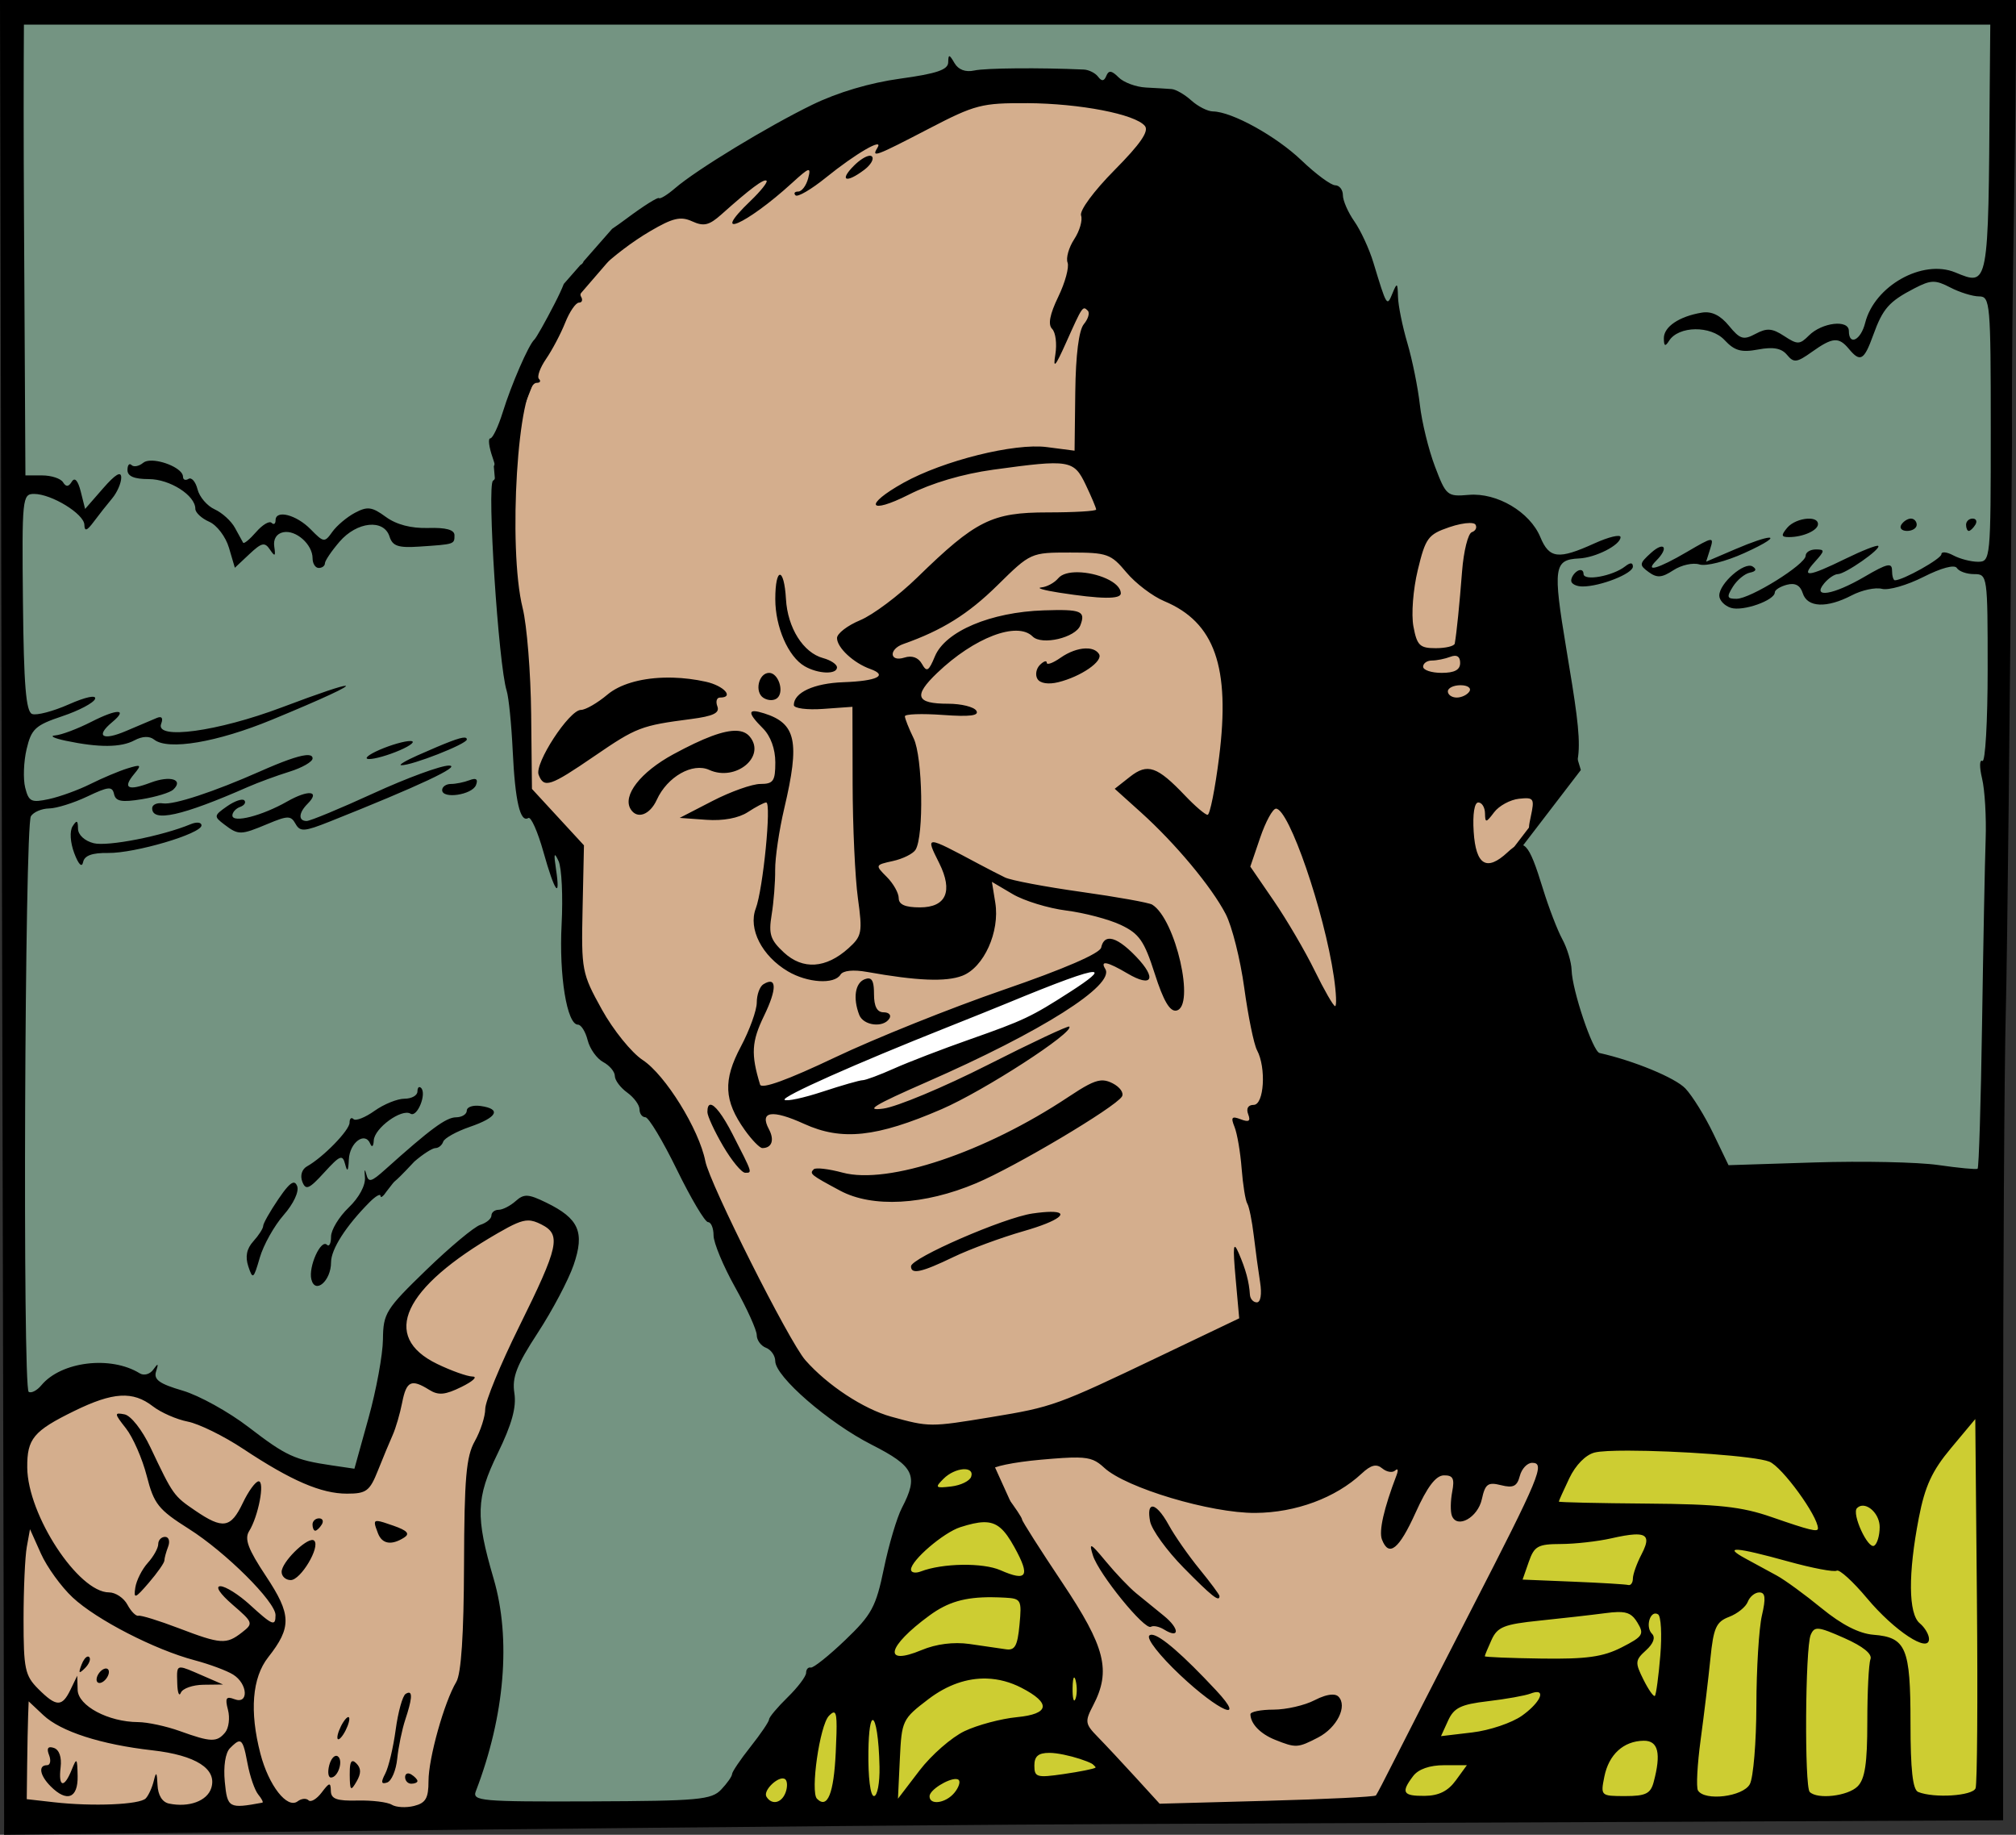
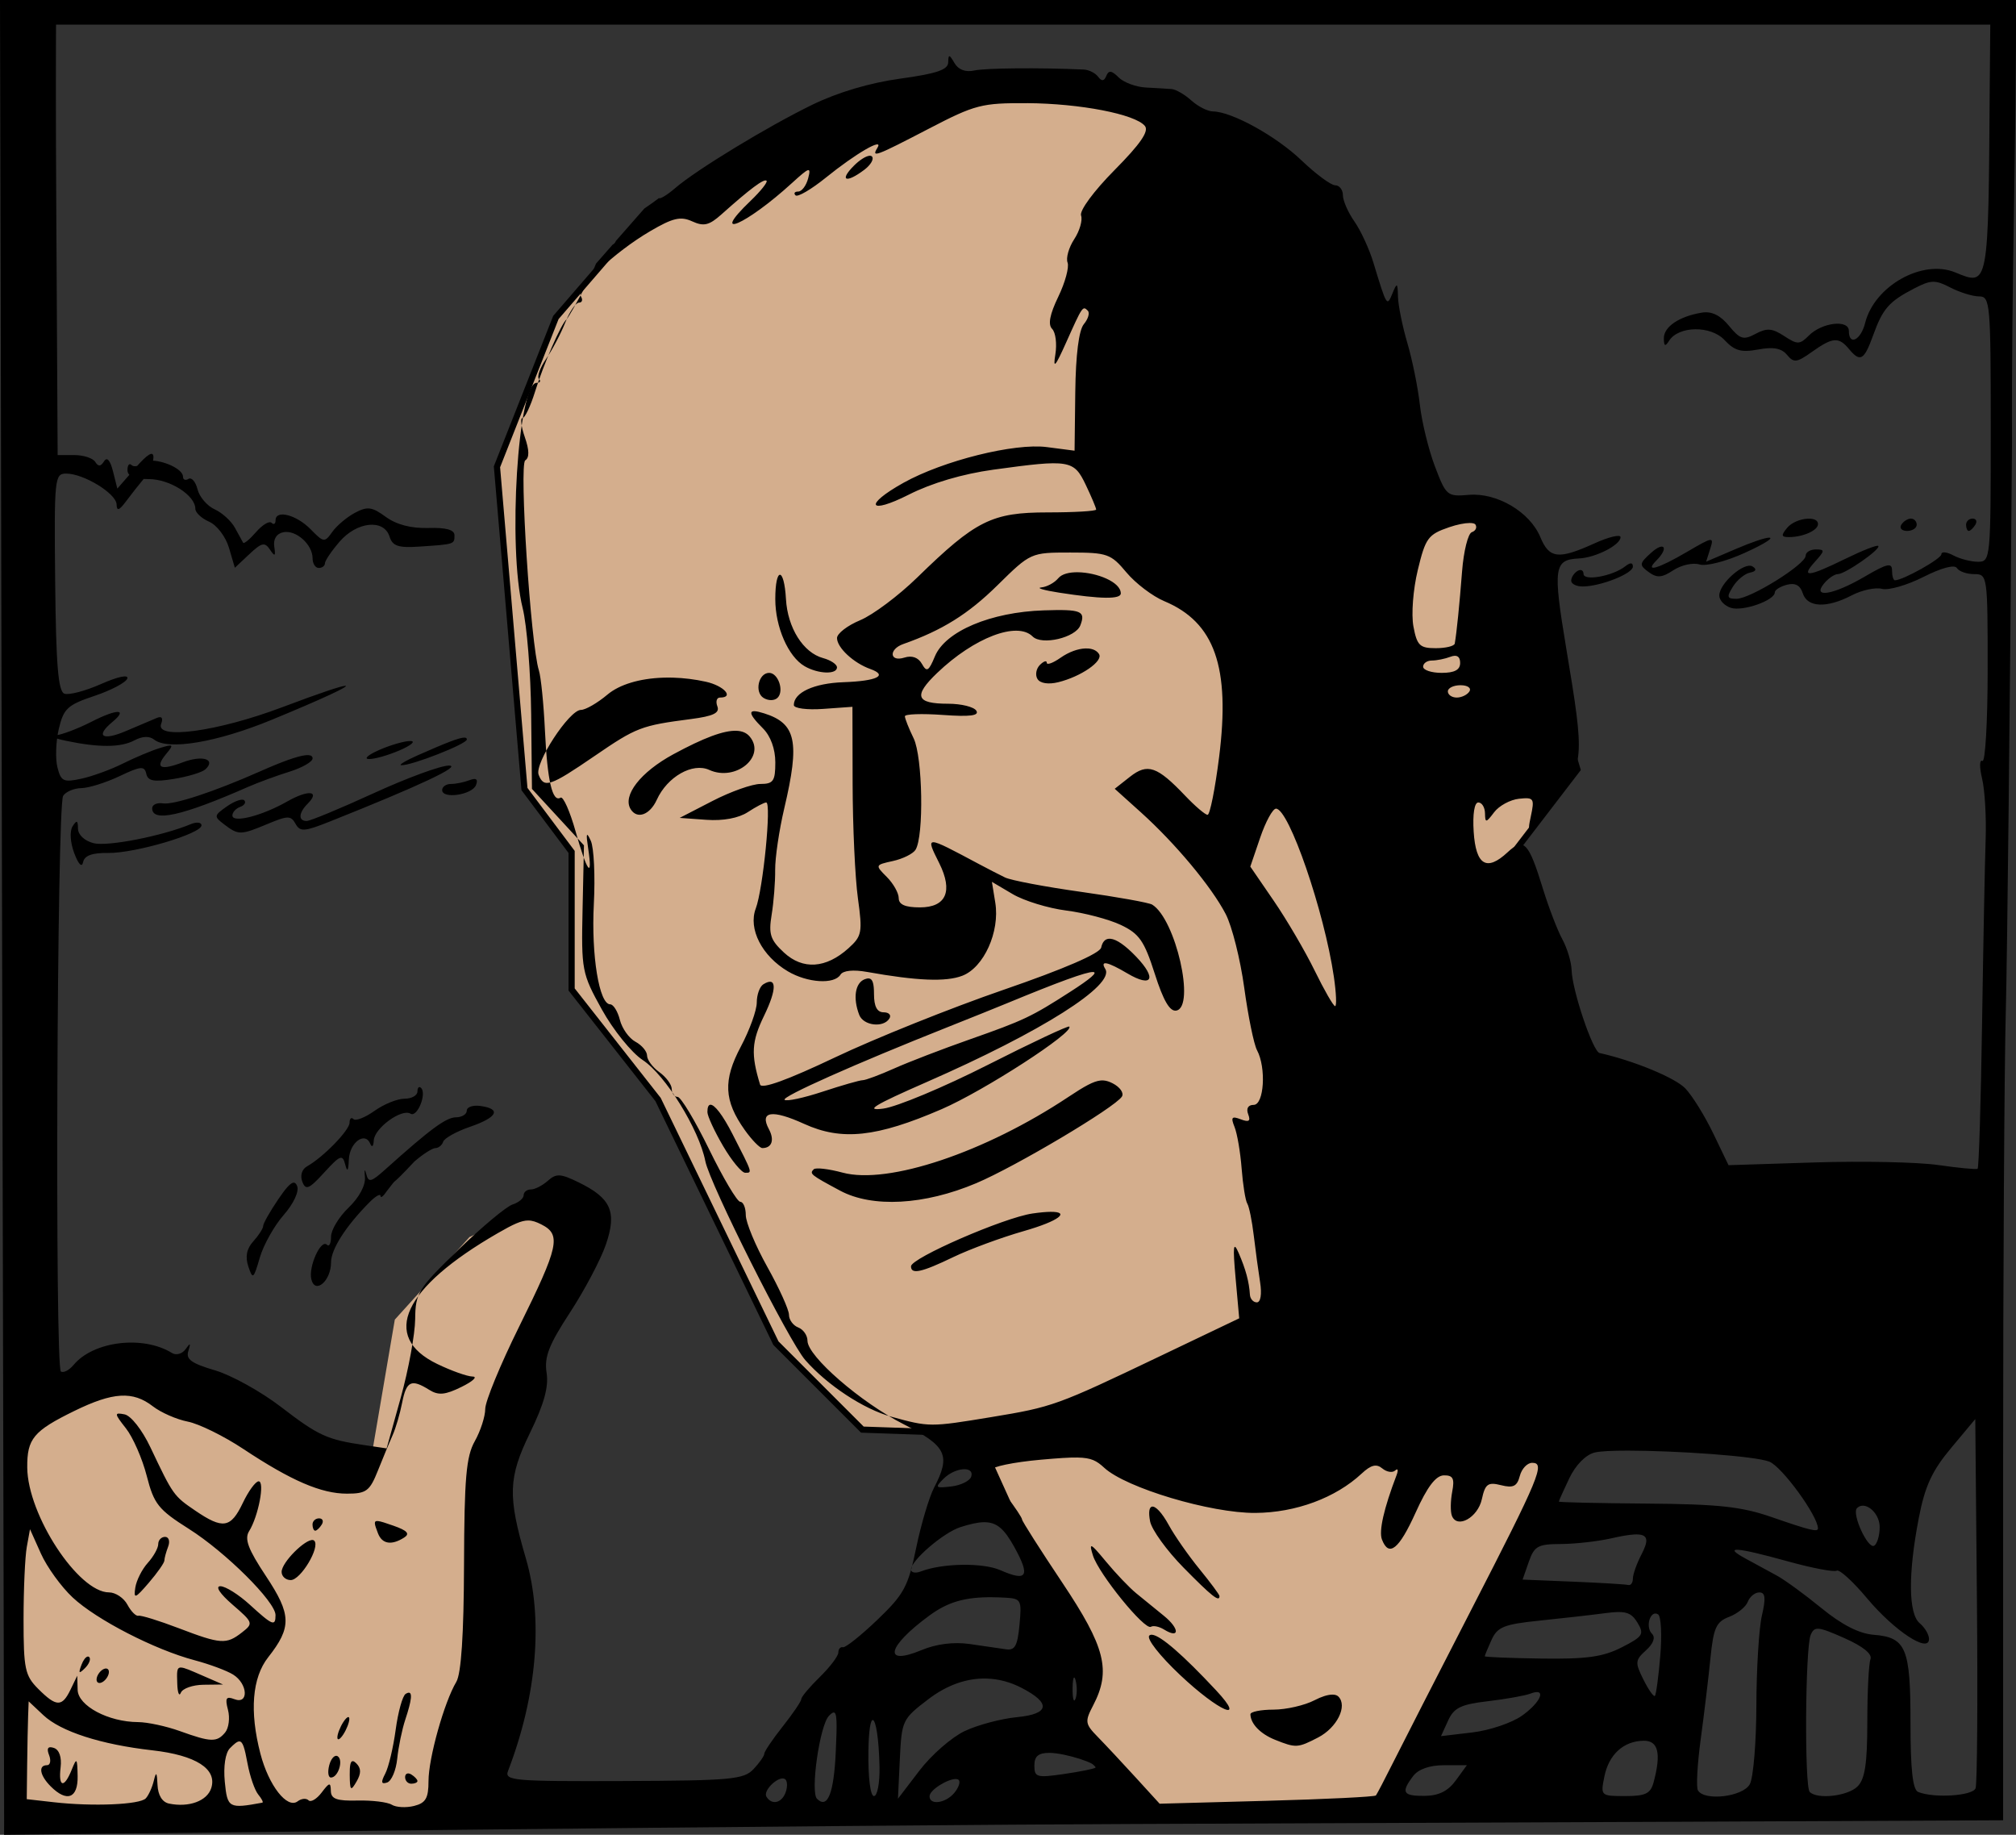
<svg xmlns="http://www.w3.org/2000/svg" width="92.217mm" height="83.909mm" version="1.1" viewBox="0 0 326.75 297.31">
  <rect x="0" y="0" width="326.75" height="297.31" fill="#333333" stroke="none" />
  <g transform="translate(-262.69 -401.69)">
-     <rect x="264.52" y="403.72" width="322.02" height="292.12" fill="#749482" />
-     <path d="m380.91 695.42 14.983-20.977 11.654-11.321 6.326-25.971 172.14-15.649-0.666 73.918z" fill="#cdcd32" fill-rule="evenodd" stroke="#000" stroke-width="1px" />
    <path d="m382.72 429.57 31.203-14.01 31.203 1.274 27.382 17.83 17.83 49.67 15.92 1.91 12.099 40.118-14.646 19.104 12.099 91.062-29.929 59.222h-37.571l-12.736-13.373 3.821-7.642-18.467-40.755-18.467-0.637-14.01-14.01-19.104-39.481-14.01-17.83v-22.288l-7.642-10.189-4.458-52.217 9.552-24.198 12.099-14.01z" fill="#d4ae8d" fill-rule="evenodd" stroke="#000" stroke-width="1px" />
    <path d="m264.91 696.39 1.274-65.59 12.736-5.094 17.194 5.094 18.467 10.189 7.642 0.637 4.458-26.109 12.099-13.373 9.552-4.458 7.005 3.184-5.094 14.01-4.458 9.552-6.368 15.92 0.637 12.736-3.821 43.302z" fill="#d4ae8d" fill-rule="evenodd" />
-     <path d="m386.68 579.78 25.453-11.454 28.211-10.181 0.636 2.121-11.454 7.636-38.18 13.999z" fill="#fff" fill-rule="evenodd" />
-     <path d="m262.69 401.69c0.094 31.015 0.137 63.262 0.201 91.32 0.261 110.67 0.472 202.29 0.469 203.6l-6e-3 2.393 73.75-0.816c40.562-0.45 89.5-0.872 108.75-0.938s58.962-0.228 88.25-0.361l53.25-0.242-2e-3 -57.213c-9.7e-4 -31.468 0.193-64.64 0.432-73.715 0.239-9.075 0.693-50.7 1.008-92.5-0.113-25.384 0.72-49.178 0.646-71.529zm3.893 3.99h318.69c-0.034 3.496-0.07 6.936-0.094 10.393-0.219 32.307-0.159 31.988-5.596 29.752-5.304-2.181-13.085 2.185-14.592 8.189-0.706 2.813-2.641 3.76-2.641 1.293 0-1.885-4.35-1.381-6.482 0.752-1.483 1.483-1.848 1.492-4.008 0.076-1.93-1.265-2.798-1.331-4.629-0.352-1.968 1.053-2.516 0.887-4.318-1.309-1.401-1.706-2.81-2.39-4.389-2.129-3.675 0.607-6.175 2.295-6.158 4.158 0.012 1.3 0.216 1.398 0.848 0.402 1.544-2.434 6.768-2.499 8.992-0.111 1.618 1.737 2.705 2.041 5.445 1.527 2.444-0.458 3.781-0.211 4.674 0.865 1.105 1.331 1.576 1.275 4.041-0.48 3.345-2.382 4.345-2.464 5.984-0.488 1.847 2.225 2.461 1.881 3.941-2.213 1.565-4.327 2.564-5.462 6.693-7.598 2.673-1.382 3.372-1.399 5.816-0.131 1.528 0.793 3.625 1.441 4.662 1.441 1.789 0 1.887 1.101 1.887 21.5 0 21.061-0.043 21.5-2.066 21.5-1.136 0-2.936-0.466-4-1.035s-1.934-0.653-1.934-0.186c0 0.733-6.226 4.221-7.535 4.221-0.256 0-0.465-0.716-0.465-1.594 0-1.31-0.792-1.13-4.428 1-5.071 2.972-8.621 3.562-6.572 1.094 0.685-0.825 1.682-1.5 2.217-1.5 1.19 0 7.038-4.079 6.549-4.568-0.193-0.193-2.582 0.743-5.309 2.078-6.074 2.975-7.317 3.098-4.957 0.49 1.628-1.799 1.643-2 0.154-2-0.91 0-1.654 0.461-1.654 1.023 0 1.398-8.96 6.977-11.205 6.977-1.553 0-1.636-0.282-0.582-1.969 0.676-1.083 1.917-2.106 2.758-2.273 0.994-0.198 1.144-0.546 0.43-0.996-1.316-0.829-5.4 2.735-5.4 4.711 0 0.767 0.848 1.663 1.885 1.992 1.934 0.614 7.115-1.212 7.115-2.508 0-0.398 0.884-0.954 1.965-1.236 1.339-0.35 2.158 0.091 2.568 1.383 0.734 2.314 3.89 2.447 7.941 0.334 1.637-0.853 3.839-1.327 4.894-1.051 1.055 0.276 4.079-0.593 6.721-1.932 2.887-1.463 5.048-2.04 5.416-1.445 0.337 0.545 1.598 0.99 2.803 0.99 2.16-3e-5 2.191 0.219 2.191 15.404 0 8.472-0.386 15.166-0.857 14.875-0.472-0.291-0.492 0.988-0.047 2.846 0.445 1.856 0.705 6.3 0.578 9.875-0.126 3.575-0.388 16.983-0.58 29.795-0.192 12.812-0.518 23.413-0.723 23.559s-3.071-0.125-6.371-0.602c-3.3-0.477-12.3-0.667-20-0.422l-14 0.445-2.473-5.137c-1.36-2.826-3.393-6.107-4.518-7.291-1.642-1.73-8.338-4.497-13.914-5.748-1.095-0.246-4.437-10.165-4.529-13.445-0.036-1.29-0.715-3.54-1.508-5s-2.203-5.129-3.133-8.154c-2.333-7.587-3.1-8.38-5.734-5.926-3.392 3.16-5.147 2.096-5.496-3.332-0.183-2.851 0.116-4.742 0.75-4.742 0.58 0 1.068 0.787 1.086 1.75 0.029 1.595 0.161 1.581 1.48-0.162 0.796-1.052 2.611-2.038 4.033-2.189 2.419-0.258 2.543-0.068 1.902 2.914-0.648 3.019-0.454 2.899 3.641-2.215 5.088-6.355 5.136-6.917 2.107-25.098-2.178-13.076-1.997-14.349 2.072-14.539 2.71-0.127 6.732-2.187 6.732-3.447 0-0.504-1.913-0.047-4.25 1.014-5.812 2.638-7.304 2.465-8.746-1.018-1.693-4.088-7.04-7.245-11.604-6.852-3.495 0.301-3.675 0.15-5.486-4.621-1.03-2.713-2.127-7.206-2.439-9.984-0.312-2.778-1.222-7.272-2.022-9.984-0.8-2.712-1.485-6.087-1.523-7.5-0.063-2.314-0.152-2.37-0.893-0.568-0.907 2.206-0.915 2.193-3.1-5-0.668-2.2-2.053-5.194-3.076-6.654-1.024-1.46-1.861-3.372-1.861-4.25s-0.562-1.599-1.25-1.605-3.139-1.817-5.447-4.025c-4.119-3.939-11.281-7.898-14.365-7.941-0.859-0.012-2.434-0.811-3.5-1.773s-2.5-1.795-3.188-1.85-2.569-0.168-4.18-0.25c-1.611-0.083-3.598-0.821-4.418-1.641-1.13-1.13-1.614-1.191-1.996-0.25-0.359 0.883-0.742 0.925-1.33 0.143-0.454-0.604-1.501-1.129-2.326-1.166-7.144-0.322-15.903-0.247-17.734 0.154-1.432 0.313-2.587-0.118-3.219-1.201-0.849-1.456-0.991-1.471-1.018-0.115-0.023 1.199-1.873 1.826-7.779 2.637-4.913 0.674-10.13 2.222-14.25 4.229-7.262 3.536-18.77 10.532-22.232 13.516-1.247 1.075-2.427 1.801-2.621 1.613s-2.543 1.294-5.223 3.295c-0.908 0.678-1.667 1.215-2.369 1.688l-4.617 5.26c-0.087 0.262-0.272 0.476-0.52 0.592l-2.693 3.07c-0.344 0.885-0.828 1.918-1.512 3.248-1.492 2.905-2.962 5.504-3.266 5.779-0.924 0.837-3.714 7.248-5.113 11.75-0.727 2.337-1.638 4.25-2.025 4.25s-0.217 1.398 0.379 3.107c0.728 2.089 0.751 3.318 0.068 3.75-1.013 0.641 0.883 29.861 2.209 34.037 0.335 1.054 0.777 5.447 0.982 9.762 0.387 8.139 1.211 11.673 2.531 10.857 0.423-0.261 1.524 2.216 2.447 5.506 1.835 6.539 2.807 7.848 2.029 2.731-0.383-2.52-0.288-2.801 0.426-1.25 0.506 1.1 0.727 5.727 0.49 10.283-0.43 8.273 0.868 16.217 2.648 16.217 0.518 0 1.227 1.138 1.576 2.527 0.349 1.389 1.483 2.98 2.519 3.535 1.037 0.555 1.885 1.568 1.885 2.252 0 0.684 0.9 1.893 2 2.686s2 2.017 2 2.721 0.427 1.279 0.951 1.279c0.524 0 2.821 3.825 5.106 8.5s4.557 8.5 5.049 8.5 0.895 0.97 0.895 2.154c0 1.185 1.575 4.97 3.5 8.412 1.925 3.442 3.5 6.926 3.5 7.74s0.675 1.738 1.5 2.055c0.825 0.317 1.5 1.288 1.5 2.156 0 2.507 8.646 10.005 15.617 13.543 6.928 3.517 7.641 5.004 4.906 10.248-0.805 1.544-2.116 5.955-2.912 9.803-1.293 6.248-1.964 7.49-6.279 11.619-2.657 2.543-5.17 4.544-5.582 4.447s-0.75 0.289-0.75 0.857c0 0.569-1.35 2.352-3 3.965s-3 3.22-3 3.572-1.35 2.344-3 4.428-3 4.079-3 4.436-0.787 1.48-1.75 2.498c-1.58 1.671-3.626 1.859-21.094 1.926-17.882 0.068-19.295-0.056-18.686-1.643 4.698-12.23 5.74-24.693 2.881-34.449-2.954-10.082-2.858-13.07 0.656-20.283 2.3-4.721 3.065-7.483 2.709-9.781-0.397-2.566 0.358-4.508 3.795-9.77 2.359-3.612 4.975-8.562 5.812-11 1.824-5.309 0.856-7.515-4.426-10.09-2.932-1.429-3.615-1.464-4.977-0.25-0.868 0.774-2.106 1.406-2.75 1.406s-1.172 0.421-1.172 0.934c0 0.513-0.809 1.19-1.799 1.504s-4.935 3.606-8.768 7.316c-6.559 6.349-6.972 7.011-7.016 11.246-0.026 2.475-1.077 8.203-2.336 12.729l-2.289 8.229-3.647-0.537c-6.038-0.888-7.401-1.513-13.504-6.201-3.221-2.475-8.034-5.138-10.695-5.918-3.781-1.108-4.721-1.788-4.299-3.109 0.424-1.326 0.327-1.393-0.443-0.312-0.551 0.772-1.522 1.043-2.211 0.617-4.694-2.901-12.734-1.925-15.938 1.936-0.706 0.851-1.631 1.331-2.057 1.068-0.997-0.616-0.646-91.644 0.359-93.271 0.418-0.676 1.744-1.243 2.949-1.262s3.991-0.89 6.191-1.936c3.444-1.637 4.047-1.691 4.338-0.393 0.266 1.187 1.224 1.364 4.5 0.832 2.289-0.372 4.582-1.072 5.096-1.557 1.737-1.638-0.491-2.329-3.656-1.135-3.697 1.395-4.603 0.921-2.678-1.398 1.247-1.503 1.138-1.592-1.107-0.896-1.371 0.425-4.067 1.561-5.992 2.523s-4.946 2.06-6.713 2.441c-2.869 0.619-3.281 0.42-3.853-1.859-0.352-1.404-0.249-4.212 0.23-6.24 0.776-3.281 1.417-3.87 5.793-5.334 2.706-0.905 5.094-2.17 5.307-2.809 0.227-0.681-1.535-0.312-4.262 0.895-2.557 1.131-5.233 1.831-5.949 1.557-0.992-0.381-1.347-4.692-1.482-18.078-0.171-16.891-0.1-17.58 1.795-17.58 2.835 0 8.115 3.236 8.16 5 0.029 1.122 0.413 0.996 1.525-0.5 0.818-1.1 2.154-2.793 2.969-3.762 0.815-0.969 1.48-2.491 1.48-3.385 0-1.105-0.936-0.552-2.928 1.728l-2.926 3.352-0.705-2.811c-0.451-1.797-0.975-2.379-1.449-1.611-0.532 0.861-0.936 0.888-1.426 0.096-0.376-0.609-1.901-1.107-3.389-1.107h-2.705l-0.236-42.5c-0.069-12.35-0.06-22.812-8e-3 -30.539zm162.6 12.723c8.559 0.055 17.482 1.781 19.064 3.688 0.707 0.851-0.707 2.909-4.918 7.162-3.36 3.393-5.698 6.566-5.42 7.357 0.269 0.765-0.228 2.49-1.107 3.832-0.879 1.342-1.367 3.048-1.082 3.791s-0.391 3.234-1.504 5.537c-1.384 2.864-1.698 4.513-0.996 5.215 0.565 0.565 0.798 2.424 0.52 4.131-0.398 2.44-0.026 2.034 1.734-1.897 2.667-5.955 2.704-6.009 3.523-5.189 0.353 0.353 0.068 1.333-0.635 2.18-0.817 0.984-1.319 4.958-1.393 11.025l-0.115 9.484-4.5-0.584c-5.241-0.681-16.762 2.188-23.217 5.781-6.49 3.613-5.74 5.257 0.873 1.912 3.695-1.869 8.721-3.35 13.666-4.031 12.377-1.704 13.062-1.592 14.992 2.457 0.927 1.944 1.685 3.744 1.685 4s-3.538 0.465-7.861 0.465c-9.052 0-11.653 1.298-21.139 10.549-3.025 2.95-7.188 6.065-9.25 6.922s-3.75 2.156-3.75 2.889c0 1.553 2.681 4.046 5.393 5.014 2.934 1.047 1.097 1.949-4.356 2.141-4.772 0.168-8.037 1.671-8.037 3.699 0 0.535 2.122 0.815 4.75 0.627l4.75-0.34 0.029 12.5c0.016 6.875 0.399 15.2 0.854 18.5 0.767 5.569 0.658 6.153-1.527 8.123-3.642 3.283-7.399 3.531-10.463 0.691-2.201-2.04-2.506-2.978-1.99-6.111 0.335-2.036 0.592-5.309 0.572-7.273s0.647-6.464 1.48-10c2.545-10.797 1.926-13.722-3.252-15.365-2.733-0.868-2.793-0.154-0.203 2.436 1.238 1.238 2 3.333 2 5.5 0 3.035-0.321 3.5-2.418 3.5-1.33 0-4.817 1.238-7.75 2.75l-5.332 2.75 4.332 0.312c2.711 0.195 5.223-0.273 6.715-1.25 1.311-0.859 2.651-1.562 2.978-1.562 0.879 0-0.508 14.06-1.695 17.186-1.251 3.294 0.999 7.693 5.209 10.18 3.173 1.874 7.524 2.149 8.52 0.539 0.417-0.675 2.072-0.845 4.309-0.445 8.115 1.45 12.776 1.637 15.432 0.623 3.5-1.337 6.117-7.133 5.352-11.852l-0.547-3.367 3.365 1.986c1.851 1.092 5.766 2.292 8.699 2.664 2.933 0.372 6.907 1.421 8.832 2.332 2.983 1.411 3.795 2.578 5.5 7.912 1.402 4.387 2.449 6.17 3.5 5.963 3.123-0.614-0.116-14.819-3.914-17.166-0.518-0.32-5.705-1.251-11.527-2.068-5.823-0.817-11.368-1.866-12.322-2.33s-2.861-1.444-4.236-2.178c-8.79-4.689-8.7-4.685-6.436-0.146 2.272 4.555 1.129 7.168-3.133 7.168-2.385 0-3.432-0.458-3.432-1.5 0-0.825-0.871-2.369-1.935-3.434-1.913-1.913-1.902-1.943 0.988-2.578 1.608-0.353 3.258-1.169 3.666-1.814 1.386-2.191 1.169-15.05-0.305-18.076-0.778-1.597-1.414-3.201-1.414-3.564 0-0.363 2.762-0.461 6.139-0.217 4.403 0.318 5.942 0.125 5.441-0.686-0.384-0.622-2.445-1.131-4.58-1.131-5.221 0-5.667-1.26-1.768-4.99 5.992-5.732 12.977-8.4 15.469-5.908 1.482 1.482 6.968 0.203 7.738-1.805 0.892-2.324 0.159-2.625-5.93-2.426-8.606 0.281-15.96 3.387-17.645 7.453-1.002 2.42-1.325 2.609-2.1 1.225-0.584-1.044-1.61-1.416-2.84-1.025-2.42 0.768-2.589-1.352-0.176-2.201 6.295-2.216 10.508-4.844 15.242-9.504 5.394-5.31 5.413-5.318 11.814-5.318 5.996 0 6.586 0.209 9.096 3.215 1.476 1.768 4.239 3.868 6.141 4.664 8.182 3.428 10.726 10.661 8.887 25.275-0.647 5.141-1.488 9.346-1.867 9.346s-2.01-1.389-3.625-3.086c-4.558-4.789-6.107-5.319-8.961-3.074l-2.465 1.94 4.244 3.82c5.583 5.027 11.427 12.033 13.738 16.469 1.023 1.962 2.378 7.344 3.01 11.959 0.632 4.615 1.564 9.166 2.072 10.115 1.517 2.834 1.146 8.857-0.545 8.857-0.899 0-1.244 0.586-0.889 1.512 0.432 1.125 0.124 1.336-1.205 0.826-1.459-0.56-1.642-0.334-1.006 1.238 0.428 1.058 0.946 4.089 1.15 6.734 0.205 2.645 0.617 5.204 0.916 5.688 0.299 0.483 0.772 2.82 1.053 5.191 0.28 2.372 0.742 5.773 1.025 7.561 0.305 1.922 0.087 3.25-0.531 3.25-0.575 0-1.079-0.562-1.121-1.25-0.127-2.079-0.679-4.12-1.822-6.75-0.866-1.992-0.968-1.17-0.5 4.043l0.586 6.543-12.852 6.141c-16.742 7.998-17.355 8.219-27.336 9.865-9.904 1.633-10.038 1.632-16.213-0.068-4.478-1.233-10.352-5.099-13.92-9.162-2.641-3.008-15.484-28.555-16.207-32.24-1.01-5.149-6.485-13.987-10.154-16.393-1.802-1.181-4.779-4.864-6.619-8.188-3.245-5.862-3.338-6.345-3.123-16.32l0.223-10.279-4.215-4.572-4.213-4.57-0.129-12.148c-0.071-6.682-0.691-14.4-1.377-17.15-2.44-9.784-0.776-36.5 2.273-36.5 0.554 0 0.72-0.286 0.369-0.637s0.172-1.813 1.16-3.25 2.379-4.076 3.092-5.863c0.713-1.788 1.717-3.25 2.232-3.25 0.516 0 0.659-0.452 0.316-1.006-0.804-1.3 5.436-7.178 11.221-10.568 3.678-2.156 4.936-2.45 6.814-1.594 1.884 0.858 2.751 0.651 4.756-1.141 4.649-4.153 6.904-5.833 7.297-5.439 0.217 0.217-0.949 1.683-2.594 3.258-6.798 6.513-0.739 3.911 6.703-2.879 2.865-2.614 3.135-2.693 2.633-0.771-0.308 1.178-1.032 2.141-1.609 2.141s-0.776 0.277-0.439 0.613c0.337 0.337 2.55-0.955 4.918-2.869 4.853-3.923 9.437-6.577 8.365-4.844-1.038 1.679-0.345 1.423 8.324-3.084 7.51-3.904 8.576-4.18 15.943-4.133zm-25.627 8.533c-0.587 0.082-1.546 0.685-2.451 1.59-2.457 2.457-1.298 2.922 1.676 0.672 1.06-0.802 1.61-1.774 1.223-2.162-0.097-0.097-0.252-0.127-0.447-0.1zm-116.56 49.399c-0.459 0.027-0.845 0.137-1.1 0.348-0.677 0.561-1.525 0.725-1.887 0.363-0.362-0.362-0.658 2e-3 -0.658 0.809 0 1.006 1.084 1.467 3.449 1.467 3.418 0 7.551 2.635 7.551 4.816 0 0.609 1.012 1.553 2.25 2.096 1.243 0.545 2.675 2.434 3.201 4.221l0.953 3.234 2.35-2.207c2.004-1.882 2.497-1.991 3.34-0.734 0.801 1.194 0.934 1.1 0.697-0.49-0.181-1.22 0.371-2.101 1.457-2.324 2.055-0.422 4.752 1.972 4.752 4.217 0 0.864 0.45 1.57 1 1.57s0.999-0.338 1-0.75 1.066-1.988 2.367-3.5c2.818-3.276 7.186-3.729 8.104-0.84 0.491 1.547 1.407 1.856 4.818 1.629 5.749-0.383 5.711-0.37 5.711-1.84 0-0.885-1.362-1.263-4.25-1.178-2.774 0.082-5.164-0.542-6.881-1.797-2.244-1.64-2.978-1.737-5-0.664-1.304 0.692-2.955 2.084-3.672 3.094-1.249 1.76-1.393 1.742-3.5-0.41-2.324-2.374-5.697-3.241-5.697-1.465 0 0.581-0.292 0.763-0.648 0.406-0.357-0.357-1.484 0.316-2.506 1.494-1.022 1.178-1.968 1.956-2.102 1.73-0.134-0.226-0.731-1.31-1.326-2.41-0.595-1.1-2.076-2.45-3.291-3-1.216-0.55-2.465-2.009-2.775-3.242s-0.968-1.995-1.459-1.691-0.893 0.148-0.893-0.346c0-1.299-3.366-2.722-5.356-2.606zm285.41 9.385c-0.518 0-1.219 0.45-1.559 1s0.084 1 0.941 1c0.857 0 1.559-0.45 1.559-1s-0.424-1-0.941-1zm10 0c-0.582 0-1.059 0.45-1.059 1s0.199 1 0.441 1 0.719-0.45 1.059-1 0.141-1-0.441-1zm-26.754 0.016c-1.142 0.064-2.568 0.597-3.305 1.484-1.015 1.223-0.961 1.5 0.295 1.5 2.277 0 4.705-1.086 4.705-2.106 0-0.547-0.513-0.827-1.227-0.877-0.149-0.01-0.306-0.011-0.469-2e-3zm-54.754 0.701c0.487-2e-3 0.825 0.082 0.934 0.258 0.29 0.47 0.026 1.022-0.588 1.227-0.614 0.205-1.326 3.056-1.582 6.336-0.431 5.524-0.873 9.896-1.186 11.713-0.071 0.412-1.459 0.75-3.084 0.75-2.587 0-3.037-0.436-3.613-3.508-0.369-1.965-0.058-5.997 0.705-9.162 1.252-5.193 1.667-5.757 5.092-6.932 1.282-0.44 2.51-0.679 3.322-0.682zm48.461 2.377c-0.675 0.041-2.577 0.648-5.494 1.898l-4.648 1.992 0.664-2.092c0.635-2 0.469-1.977-3.772 0.508-4.705 2.757-6.954 3.392-4.963 1.4 2.081-2.081 1.3-3.2-0.865-1.24-1.912 1.73-1.941 1.962-0.383 3.102 1.356 0.991 2.139 0.932 4.018-0.299 1.284-0.841 3.182-1.259 4.219-0.93 1.052 0.334 4.279-0.488 7.299-1.859 3.635-1.65 4.794-2.534 3.926-2.481zm-22.326 4.168c-0.209-7e-3 -0.522 0.153-0.936 0.479-2.008 1.582-6.75 2.439-6.75 1.221 0-0.593-0.45-0.801-1-0.461s-1 1.043-1 1.561 0.832 0.939 1.85 0.939c2.881 0 8.15-2.08 8.15-3.219 0-0.339-0.105-0.513-0.314-0.52zm-89.646 1.434c-1.387-0.018-2.597 0.272-3.182 0.977-0.607 0.731-1.835 1.396-2.731 1.478-0.895 0.083 0.398 0.465 2.873 0.85 6.795 1.056 10 1.096 10 0.123 0-1.861-3.91-3.388-6.961-3.428zm-48.287 0.408c-0.395 2e-3 -0.752 1.319-0.752 3.947 0 4.524 2.099 9.325 4.75 10.869 2.179 1.269 5.25 1.38 5.25 0.189 0-0.49-1.012-1.167-2.25-1.502-3.222-0.873-5.755-4.896-6.021-9.566-0.15-2.627-0.582-3.94-0.977-3.938zm49.52 11.938c-1.201 0.038-2.678 0.555-4.049 1.516-1.222 0.856-2.223 1.217-2.223 0.801 0-0.416-0.501-0.257-1.113 0.355-0.612 0.612-0.788 1.639-0.391 2.281 0.437 0.707 1.766 0.912 3.363 0.52 3.68-0.904 7.321-3.412 6.613-4.557-0.331-0.536-0.941-0.834-1.705-0.902-0.159-0.014-0.325-0.019-0.496-0.014zm59.832 1.193c0.591-0.022 0.896 0.369 0.896 1.16 0 1.119-0.911 1.605-3 1.605-1.65 0-3-0.45-3-1s0.638-1 1.418-1c0.78 0 2.13-0.272 3-0.605 0.26-0.1 0.489-0.153 0.686-0.16zm-111.1 2.766c-1.719 0-2.416 3.127-0.904 4.061 0.781 0.483 1.778 0.466 2.279-0.035 1.091-1.091 0.089-4.025-1.375-4.025zm-15.557 0.773c-0.576-0.017-1.143-0.015-1.701 6e-3 -3.72 0.137-6.985 1.088-8.953 2.744-1.619 1.362-3.551 2.477-4.295 2.477-1.89 0-7.555 8.679-6.856 10.502 0.86 2.24 1.845 1.912 9.045-3.018 6.818-4.668 7.554-4.95 15.645-6.002 3.619-0.47 4.692-0.985 4.281-2.055-0.301-0.785-0.111-1.428 0.422-1.428 2.359 0 0.659-1.91-2.281-2.562-1.784-0.396-3.579-0.614-5.307-0.664zm127.62 1.227c1.133 0 1.781 0.45 1.441 1s-1.266 1-2.059 1-1.441-0.45-1.441-1 0.926-1 2.059-1zm-180.73 0.094c-0.538-0.028-3.944 1.091-10.33 3.5-10.391 3.92-20.559 5.303-19.545 2.66 0.357-0.932 0.103-1.284-0.693-0.955-0.694 0.286-2.949 1.243-5.012 2.125-3.809 1.629-4.999 0.858-2.227-1.443 2.628-2.181 0.842-2.206-3.387-0.049-2.231 1.138-4.863 2.129-5.848 2.201s-0.214 0.462 1.711 0.867c5.362 1.129 8.932 1.107 11.129-0.068 1.271-0.68 2.431-0.725 3.186-0.123 2.244 1.792 10.202 0.45 19.107-3.223 8.55-3.526 12.6-5.457 11.908-5.492zm63.41 7.292c-2.071-0.096-5.347 1.136-10.256 3.795-5.332 2.888-8.298 6.696-6.934 8.904 1.043 1.688 3.117 0.939 4.242-1.531 1.698-3.727 5.801-6.059 8.498-4.83 4.268 1.944 9.256-2.152 6.566-5.393-0.484-0.583-1.176-0.902-2.117-0.945zm-44.109 1.102c-0.78-0.03-2.926 0.804-7.631 2.887-1.925 0.852-3.111 1.566-2.635 1.588 1.673 0.076 10.635-3.438 10.635-4.17 0-0.188-0.109-0.295-0.369-0.305zm-8.766 0.553c-0.899-0.021-3.149 0.618-5 1.422s-2.63 1.478-1.73 1.5 3.149-0.618 5-1.422 2.63-1.478 1.73-1.5zm-16.518 2.289c-0.146-0.011-0.316-4e-3 -0.512 0.018-1.303 0.145-3.717 1.008-7.336 2.611-7.471 3.31-13.994 5.459-15.75 5.188-0.963-0.149-1.75 0.208-1.75 0.793 0 2.318 4.824 1.247 15.5-3.445 1.65-0.725 4.688-1.842 6.75-2.482s3.75-1.61 3.75-2.154c0-0.319-0.215-0.496-0.652-0.527zm22.758 1.691c-1.317-0.01-6.811 2.006-12.211 4.481s-10.284 4.5-10.855 4.5c-1.385 0-1.316-1.323 0.145-2.783 2.121-2.121 0.148-2.342-3.309-0.373-4.083 2.326-8.875 3.546-8.875 2.26 0-0.515 0.562-1.137 1.25-1.383 0.688-0.246 0.998-0.723 0.689-1.06-0.308-0.338-1.572 0.095-2.809 0.961-2.141 1.5-2.162 1.639-0.439 2.945 2.305 1.748 2.632 1.743 7.033-0.096 3.263-1.363 3.754-1.366 4.508-0.019 0.744 1.329 1.412 1.286 5.557-0.363 14.46-5.755 21.481-9.052 19.316-9.068zm4.002 2.182c-0.179 0.021-0.405 0.083-0.678 0.188-0.876 0.336-2.232 0.611-3.012 0.611-0.78 0-1.418 0.446-1.418 0.99 0 1.503 4.875 0.777 5.486-0.816 0.275-0.717 0.158-1.035-0.379-0.973zm130.04 4.799c2.097 0 7.826 16.639 9.381 27.25 0.383 2.612 0.472 4.75 0.199 4.75-0.273 0-1.762-2.587-3.309-5.75-1.547-3.163-4.527-8.249-6.623-11.305l-3.811-5.557 1.6-4.693c0.88-2.582 2.033-4.695 2.562-4.695zm-194.36 2.141c-0.133-0.057-0.349 0.186-0.684 0.715-0.499 0.788-0.388 2.61 0.266 4.354 0.684 1.826 1.244 2.397 1.434 1.459 0.216-1.068 1.456-1.524 4.047-1.488 4.364 0.06 15.143-3.121 15.143-4.469 0-0.508-0.787-0.596-1.75-0.195-4.596 1.914-13.455 3.651-15.721 3.082-1.477-0.371-2.536-1.355-2.545-2.365-6e-3 -0.675-0.056-1.034-0.189-1.092zm167.25 18.943c-0.616 0.059-1.031 0.531-1.223 1.422-0.205 0.955-5.991 3.46-15.822 6.846-8.525 2.936-20.809 7.862-27.299 10.947-7.718 3.669-11.928 5.194-12.168 4.406-1.501-4.918-1.382-6.964 0.646-11.139 2.127-4.379 2.082-6.464-0.113-5.107-0.587 0.363-1.066 1.691-1.066 2.951 0 1.261-1.163 4.478-2.584 7.15-2.904 5.462-2.745 8.762 0.645 13.523 1.142 1.604 2.419 2.916 2.84 2.916 1.55 0 2.002-1.311 1.061-3.07-1.554-2.904 0.523-3.215 5.707-0.854 6.108 2.783 11.745 2.181 22.301-2.383 6.844-2.959 21.57-12.487 20.678-13.379-0.177-0.177-6.133 2.622-13.234 6.221-7.102 3.599-14.712 6.78-16.912 7.07-3.098 0.408-1.519-0.56 7-4.289 18.648-8.164 30.6-15.726 28.984-18.34-0.89-1.439 0.341-1.193 3.58 0.721 4.033 2.382 4.838 0.855 1.426-2.707-1.768-1.845-3.182-2.82-4.17-2.906-0.096-8e-3 -0.187-8e-3 -0.275 0zm-2.549 5.387c0.846 0.03-0.416 1.099-3.652 3.182-6.339 4.08-7.535 4.648-16.344 7.744-4.4 1.546-9.909 3.664-12.24 4.707-2.332 1.043-4.623 1.897-5.094 1.897s-3.389 0.836-6.486 1.857-5.875 1.615-6.172 1.318c-0.503-0.503 11.445-5.824 26.492-11.799 3.575-1.419 7.85-3.14 9.5-3.822 8.338-3.446 12.909-5.123 13.996-5.084zm-36.287 1.047c-0.193-0.03-0.428 0.013-0.709 0.121-1.559 0.598-1.938 3.054-0.893 5.779 0.674 1.756 3.928 2.143 4.893 0.582 0.34-0.55-0.084-1-0.941-1-1.062 0-1.559-0.947-1.559-2.969 0-1.671-0.211-2.424-0.791-2.514zm38.002 16.525c-0.163-0.011-0.328-8e-3 -0.5 0.01-1.148 0.119-2.574 0.913-5.211 2.666-13.511 8.983-29.213 14.245-36.586 12.26-2.264-0.61-4.37-0.854-4.682-0.543-0.725 0.725-0.52 0.892 4.268 3.461 5.233 2.808 13.658 2.347 22.066-1.205 6.388-2.698 22.454-12.246 23.611-14.031 0.373-0.576-0.302-1.546-1.5-2.156-0.517-0.263-0.978-0.426-1.467-0.461zm-110.85 1.078c-0.212-0.034-0.361 0.232-0.361 0.713 0 0.642-0.943 1.166-2.096 1.166s-3.341 0.887-4.863 1.971c-1.522 1.084-3.054 1.684-3.404 1.334-0.35-0.35-0.637-0.092-0.637 0.576 0 1.227-4.266 5.609-6.889 7.076-0.838 0.469-1.154 1.492-0.771 2.488 0.553 1.44 1.082 1.218 3.559-1.494 2.568-2.812 2.965-2.967 3.389-1.318 0.345 1.341 0.512 1.122 0.596-0.775 0.121-2.766 2.634-4.612 3.473-2.551 0.267 0.657 0.521 0.417 0.564-0.533 0.091-2.001 4.527-5.231 5.963-4.344 1.069 0.661 2.659-3.221 1.709-4.172-0.081-0.081-0.16-0.125-0.23-0.137zm47.115 2.856c-0.306 0.023-0.477 0.407-0.477 1.186 0 0.639 1.143 3.114 2.541 5.5 1.398 2.386 3.011 4.338 3.584 4.338 1.179 0 1.226 0.142-2.053-6.26-1.594-3.113-2.922-4.814-3.596-4.764zm-38.1 0.164c-0.807 0.048-1.377 0.35-1.377 0.791 0 0.588-0.787 1.075-1.75 1.084-1.605 0.015-4.141 1.885-11.439 8.43-2.34 2.098-2.746 2.192-3.113 0.732-0.232-0.923-0.325-0.685-0.207 0.527 0.129 1.32-0.931 3.301-2.639 4.938-1.569 1.503-2.852 3.622-2.852 4.711 0 1.089-0.297 1.684-0.66 1.32-0.983-0.983-3.034 3.55-2.531 5.598 0.61 2.483 3.191 0.252 3.191-2.758 0-2.13 2.407-5.885 6.25-9.752 0.963-0.968 1.758-1.424 1.766-1.012s0.458 0.075 1-0.75c2.244-2.91 0 0 4.484-4.812 1.384-1.203 2.924-2.188 3.424-2.188 0.5 0 1.064-0.465 1.254-1.035 0.19-0.57 2.141-1.654 4.334-2.408 4.443-1.528 5.146-2.891 1.738-3.375-0.309-0.044-0.604-0.057-0.873-0.041zm-29.33 12.473c-0.064-0.015-0.133-0.013-0.207 4e-3 -0.494 0.116-1.226 0.958-2.377 2.652-1.355 1.994-2.463 3.951-2.463 4.35 0 0.398-0.715 1.514-1.59 2.481-1.092 1.207-1.349 2.485-0.818 4.08 0.718 2.158 0.85 2.057 1.857-1.418 0.596-2.056 2.334-5.164 3.863-6.906 1.608-1.832 2.535-3.81 2.197-4.689-0.123-0.32-0.271-0.508-0.463-0.553zm122.6 4.717c-0.727 5e-3 -1.71 0.09-2.959 0.27-4.611 0.663-19.689 7.218-19.689 8.559 0 1.36 1.702 0.99 6.832-1.484 2.653-1.28 7.793-3.178 11.422-4.217 5.865-1.68 7.544-3.149 4.394-3.127zm-84.682 1.404c0.682 3e-3 1.307 0.227 2.098 0.625 3.293 1.659 2.892 3.505-3.635 16.693-2.987 6.036-5.433 11.98-5.436 13.211s-0.767 3.586-1.695 5.236c-1.394 2.476-1.698 5.967-1.744 20-0.037 11.323-0.455 17.668-1.252 19-1.954 3.266-4.504 12.362-4.504 16.066 0 2.781-0.451 3.561-2.342 4.035-1.289 0.323-2.913 0.235-3.609-0.195-0.696-0.43-3.197-0.736-5.557-0.68-3.365 0.08-4.297-0.257-4.322-1.562-0.028-1.438-0.231-1.401-1.49 0.264-0.802 1.06-1.759 1.625-2.127 1.258-0.368-0.368-1.159-0.293-1.76 0.164-1.694 1.289-4.695-2.548-6.041-7.723-1.78-6.841-1.338-12.312 1.262-15.617 3.831-4.871 3.776-6.915-0.357-13.143-2.904-4.375-3.523-6.029-2.732-7.295 1.498-2.399 2.581-8.072 1.541-8.072-0.492 0-1.645 1.575-2.562 3.5-1.953 4.096-3.227 4.302-7.709 1.25-3.508-2.389-3.594-2.507-7.266-10.25-1.346-2.839-3.163-5.151-4.203-5.352-1.691-0.326-1.673-0.152 0.236 2.275 1.137 1.446 2.655 4.916 3.371 7.711 1.169 4.559 1.872 5.441 6.836 8.58 5.96 3.769 14.033 11.8 14.033 13.959 0 1.887-0.471 1.698-4.162-1.674-1.806-1.65-3.954-3-4.773-3-0.879 0-0.071 1.225 1.973 2.99 3.357 2.899 3.403 3.036 1.522 4.5-2.543 1.978-3.413 1.92-10.271-0.697-3.183-1.214-6.112-2.119-6.508-2.01-0.396 0.109-1.199-0.698-1.785-1.793-0.586-1.095-1.926-1.99-2.978-1.99-4.976 0-13.194-12.542-13.258-20.232-0.038-4.671 1.007-5.928 7.633-9.17 6.278-3.071 9.482-3.261 12.725-0.752 1.312 1.015 3.859 2.131 5.66 2.481 1.802 0.349 5.852 2.341 9 4.428 7.78 5.156 12.627 7.246 16.809 7.246 3.132 0 3.682-0.411 5.012-3.75 0.822-2.062 1.897-4.65 2.391-5.75 0.493-1.1 1.184-3.462 1.535-5.25 0.69-3.516 1.48-3.889 4.387-2.074 1.493 0.932 2.575 0.834 5.236-0.477 1.845-0.909 2.652-1.663 1.793-1.676s-3.439-0.93-5.734-2.039c-9.216-4.453-5.548-12.348 9.861-21.223 2.473-1.424 3.766-2.032 4.902-2.027zm234.53 32.174 0.266 29.285c0.146 16.107 0.048 29.851-0.219 30.545-0.473 1.233-6.726 1.637-9.297 0.6-0.891-0.36-1.25-3.584-1.25-11.229 0-12.139-0.709-13.824-6-14.248-2.329-0.186-5.142-1.625-8.408-4.297-2.7-2.209-5.962-4.588-7.25-5.289s-3.579-1.948-5.092-2.769c-3.739-2.031-1.593-1.885 6.9 0.469 3.918 1.086 7.47 1.761 7.893 1.5 0.423-0.261 2.636 1.753 4.918 4.479 4.421 5.28 10.039 8.971 10.039 6.594 0-0.716-0.675-1.862-1.5-2.547-1.85-1.535-1.906-8.018-0.15-17.084 0.996-5.141 2.138-7.618 5.213-11.297zm-56.232 5.117c7.738 6e-3 20.55 0.872 22.855 1.787 2.058 0.817 7.877 8.807 7.877 10.814 0 0.636-1.289 0.321-7.5-1.832-4.904-1.7-8.602-2.1-20.248-2.188-7.836-0.059-14.249-0.203-14.25-0.322-1e-3 -0.119 0.762-1.82 1.697-3.781 1.022-2.144 2.657-3.806 4.1-4.168 0.875-0.22 2.889-0.312 5.469-0.311zm-89.277 1.119c2.244 0.04 3.099 0.516 4.328 1.654 3.532 3.269 17.257 7.371 24.498 7.32 6.551-0.046 12.997-2.433 17.234-6.381 1.507-1.404 2.384-1.622 3.338-0.83 0.712 0.591 1.653 0.742 2.09 0.334 0.437-0.408 0.537-0.067 0.223 0.758-2.063 5.411-2.893 9.062-2.369 10.426 1.122 2.923 2.765 1.603 5.473-4.393 1.876-4.154 3.263-5.977 4.562-6 1.491-0.026 1.762 0.508 1.352 2.654-0.282 1.478-0.305 3.227-0.051 3.889 0.832 2.167 4.197 0.312 4.854-2.676 0.547-2.49 0.986-2.811 3.119-2.275 1.972 0.495 2.596 0.188 3.037-1.5 0.305-1.168 1.208-2.125 2.006-2.125 2.155 0 1.241 2.2-9.973 24-5.517 10.725-11.158 21.75-12.535 24.5-1.377 2.75-2.647 5.179-2.822 5.398s-8.133 0.611-17.686 0.869l-17.369 0.471-3.898-4.271c-2.145-2.349-4.902-5.298-6.127-6.551-2.066-2.114-2.12-2.48-0.756-5.096 2.948-5.652 1.992-9.45-5.018-19.934-3.575-5.347-6.5-9.941-6.5-10.209s-1.125-1.963-2.5-3.766-2.5-3.711-2.5-4.24c0-0.529 3.631-1.285 8.068-1.678 2.728-0.242 4.575-0.374 5.922-0.35zm-18.551 1.898c0.958-0.071 1.609 0.315 1.316 1.207-0.226 0.688-1.682 1.4-3.236 1.582-2.576 0.302-2.686 0.192-1.244-1.25 0.939-0.939 2.206-1.468 3.164-1.539zm145.7 5.91c1.279-0.122 2.865 1.556 2.865 3.457 0 1.36-0.399 2.719-0.885 3.019-1.016 0.628-3.687-5.19-2.793-6.084 0.239-0.239 0.517-0.364 0.812-0.393zm-115.08 0.148c-0.438 0.089-0.595 0.869-0.307 2.377 0.261 1.363 2.699 4.738 5.418 7.5 4.59 4.663 5.832 5.647 5.832 4.617 0-0.223-1.462-2.196-3.25-4.385-1.788-2.188-4.016-5.38-4.953-7.094-1.149-2.101-2.178-3.131-2.74-3.016zm-135 1.898c-0.582 0-1.059 0.45-1.059 1s0.199 1 0.441 1 0.719-0.45 1.059-1 0.141-1-0.441-1zm9.543 0.438c-0.753-0.068-0.563 0.499 6e-3 1.98 0.671 1.749 2.186 2 4.238 0.699 0.988-0.626 0.522-1.141-1.75-1.934-1.253-0.437-2.042-0.706-2.494-0.746zm98.139 0.188c2.198-0.059 3.41 1.124 5.037 4.074 2.593 4.701 2.04 5.601-2.277 3.703-2.842-1.25-9.386-1.15-12.893 0.195-0.884 0.339-1.607 0.203-1.607-0.303 0-1.472 5.27-5.997 8-6.869 1.538-0.491 2.741-0.774 3.74-0.801zm-154.53 1.133 1.772 3.955c0.974 2.175 3.288 5.375 5.143 7.107 3.848 3.596 13.304 8.463 19.758 10.17 2.41 0.637 5.223 1.683 6.25 2.324 2.391 1.493 2.568 4.892 0.207 3.986-1.347-0.517-1.545-0.19-1.043 1.728 0.34 1.302 0.133 2.954-0.461 3.67-1.341 1.615-2.305 1.586-7.336-0.227-2.2-0.793-5.253-1.449-6.783-1.457-4.815-0.026-9.709-2.635-9.785-5.215l-0.066-2.301-1.086 2.25c-1.374 2.849-2.293 2.828-5.242-0.121-2.14-2.14-2.374-3.241-2.373-11.25 3.5e-4 -4.883 0.238-10.171 0.525-11.75zm259.98 0.855c0.298-0.017 0.561-0.017 0.789 4e-3 1.521 0.136 1.514 1.119 0.436 3.188-0.774 1.483-1.409 3.258-1.412 3.945s-0.343 1.159-0.756 1.047c-0.412-0.112-4.432-0.354-8.934-0.539l-8.186-0.336 1.004-2.877c0.888-2.548 1.481-2.879 5.184-2.889 2.3-6e-3 5.982-0.419 8.182-0.918 1.581-0.359 2.798-0.574 3.693-0.625zm-238.09 0.387c-0.609 0-1.107 0.528-1.107 1.172 0 0.644-0.763 2.015-1.695 3.045-0.932 1.03-1.842 2.833-2.022 4.008-0.288 1.886-0.033 1.795 2.193-0.793 1.386-1.612 2.521-3.232 2.522-3.6 6.7e-4 -0.368 0.276-1.38 0.609-2.25 0.334-0.87 0.109-1.582-0.5-1.582zm23.977 0.516c-1.191-0.232-5.084 3.592-5.084 5.16 0 0.729 0.664 1.324 1.475 1.324 1.623 0 4.825-5.365 3.809-6.381-0.053-0.053-0.12-0.088-0.199-0.104zm126.17 1c-0.175 0.019-0.06 0.53 0.238 1.484 0.937 2.998 8.403 12.186 9.402 11.568 0.387-0.239 1.344-0.04 2.127 0.443 2.558 1.581 2.545-0.132-0.018-2.215-1.375-1.118-3.4-2.767-4.5-3.664-1.1-0.897-3.304-3.208-4.896-5.133-1.421-1.718-2.128-2.509-2.353-2.484zm108.25 7.484c0.976 0 1.076 0.907 0.416 3.75-0.479 2.062-0.881 8.618-0.895 14.566s-0.489 11.686-1.059 12.75c-1.09 2.037-7.314 2.797-8.408 1.027-0.308-0.499-0.111-4.211 0.438-8.25 0.549-4.039 1.26-9.956 1.58-13.148 0.499-4.974 0.933-5.937 3.029-6.734 1.346-0.512 2.709-1.612 3.029-2.445 0.32-0.833 1.161-1.516 1.869-1.516zm-124.3 0.781c0.644 6e-3 1.323 0.029 2.045 0.068 2.611 0.143 2.727 0.362 2.344 4.4-0.328 3.457-0.748 4.196-2.248 3.959-1.014-0.16-3.658-0.545-5.875-0.855-2.558-0.358-5.379 2e-3 -7.727 0.982-6.369 2.661-5.65-0.542 1.258-5.598 2.96-2.166 5.697-2.996 10.203-2.957zm101.37 2.398c1.699-0.029 2.405 0.442 3.178 1.721 1.131 1.873 0.894 2.243-2.561 4.006-3.027 1.544-5.691 1.915-12.996 1.812-5.054-0.071-9.19-0.239-9.19-0.375 0-0.137 0.495-1.337 1.102-2.668 0.95-2.084 2.023-2.515 7.75-3.102 3.656-0.375 8.448-0.918 10.648-1.209 0.826-0.109 1.502-0.176 2.068-0.186zm6.07 0.24c0.141-4e-3 0.291 0.038 0.447 0.135 0.482 0.298 0.644 3.309 0.361 6.693-0.283 3.384-0.678 6.316-0.877 6.516-0.199 0.199-1.035-0.991-1.859-2.643-1.381-2.769-1.35-3.138 0.418-4.738 1.205-1.09 1.567-2.086 0.973-2.68-0.994-0.994-0.451-3.252 0.537-3.283zm26.527 2.473c0.75 0.069 1.958 0.554 4.094 1.5 3.055 1.353 4.577 2.585 4.25 3.439-0.28 0.732-0.51 5.314-0.51 10.18 0 6.709-0.381 9.226-1.572 10.418-1.577 1.577-6.514 2.152-7.762 0.904-0.868-0.868-0.732-23.345 0.154-25.441 0.305-0.722 0.596-1.069 1.346-1zm-108.08 0.969c-0.199-0.019-0.352 0.024-0.459 0.129-0.497 0.489 1.668 3.261 5 6.4 6.321 5.956 10.879 7.889 5.814 2.465-5.355-5.735-8.966-8.864-10.355-8.994zm-172.55 3.537c-0.305 0.072-0.689 0.569-0.971 1.309-0.543 1.425-0.429 1.541 0.559 0.561 0.683-0.678 0.991-1.485 0.684-1.793-0.077-0.077-0.17-0.1-0.271-0.076zm15.129 1.772c-0.712-2e-3 -0.638 0.771-0.586 2.58 0.043 1.512 0.307 2.188 0.584 1.5s1.93-1.268 3.672-1.289l3.166-0.039-3.365-1.461c-1.888-0.82-2.917-1.29-3.471-1.291zm-12.029 0.168c-0.074-0.015-0.156-0.015-0.246 2e-3 -0.12 0.023-0.251 0.075-0.389 0.16-0.55 0.34-1 1.069-1 1.619s0.45 0.721 1 0.381 1-1.067 1-1.617c0-0.309-0.143-0.499-0.365-0.545zm156.79 1.459c0.078-0.042 0.169 0.108 0.264 0.473 0.253 0.973 0.237 2.323-0.037 3-0.274 0.677-0.481-0.12-0.461-1.77 0.013-1.031 0.105-1.633 0.234-1.703zm-14.141 0.16c1.912 0.06 3.808 0.559 5.639 1.506 4.826 2.496 4.549 4.238-0.756 4.75-2.57 0.248-6.388 1.266-8.486 2.264s-5.384 3.87-7.303 6.383l-3.49 4.568 0.305-6.418c0.296-6.266 0.406-6.498 4.631-9.715 3.043-2.317 6.274-3.438 9.461-3.338zm89.26 2.195c1.118 0.101 0.037 2.006-2.514 3.822-1.631 1.161-5.251 2.382-8.045 2.713l-5.08 0.602 1.148-2.518c0.95-2.085 2.062-2.628 6.459-3.144 2.921-0.343 6.025-0.898 6.896-1.232 0.501-0.192 0.877-0.265 1.135-0.242zm-183.07 0.113c-0.109 0.028-0.235 0.088-0.381 0.178-0.498 0.308-1.225 2.922-1.615 5.809-0.39 2.887-1.151 6.089-1.691 7.115-0.734 1.394-0.656 1.757 0.307 1.435 0.709-0.236 1.446-1.975 1.637-3.865 0.191-1.89 0.78-4.741 1.309-6.336 1.052-3.174 1.196-4.529 0.436-4.336zm149.8 0.295c-0.731 0.01-1.732 0.318-2.856 0.904-1.606 0.838-4.607 1.526-6.67 1.529s-3.742 0.343-3.734 0.756c0.032 1.545 1.618 3.182 4.012 4.137 3.363 1.342 3.66 1.327 6.951-0.375 3.075-1.59 4.82-5.111 3.291-6.641-0.214-0.214-0.555-0.316-0.994-0.311zm-211.28 1.092 2.381 2.236c2.83 2.659 9.325 4.753 17.666 5.697 7.071 0.8 10.531 3.018 9.547 6.117-0.665 2.096-3.618 3.181-6.844 2.514-1.101-0.228-1.794-1.355-1.867-3.039-0.09-2.073-0.223-2.227-0.596-0.678-0.265 1.1-0.853 2.394-1.307 2.873-0.965 1.02-8.596 1.341-14.887 0.627l-4.404-0.5 0.065-5.5c0.036-3.025 0.107-6.59 0.156-7.924zm130.46 1.803c0.563-0.047 0.581 1.581 0.35 6.469-0.316 6.691-1.337 9.213-3.039 7.512-1.105-1.105 0.45-11.908 1.934-13.436 0.32-0.329 0.568-0.529 0.756-0.545zm-78.654 0.744c-0.175 4e-3 -0.47 0.285-0.803 0.801-0.533 0.825-0.969 1.95-0.969 2.5s0.436 0.325 0.969-0.5 0.969-1.95 0.969-2.5c0-0.206-0.061-0.303-0.166-0.301zm85.018 0.475c0.457 0.056 0.98 2.807 1.08 7.576 0.055 2.612-0.35 4.75-0.9 4.75-0.584 0-0.959-3.017-0.9-7.25 0.049-3.534 0.365-5.12 0.721-5.076zm124.93 3.359c2.372-0.034 2.872 2.041 1.619 6.717-0.498 1.859-1.3 2.25-4.611 2.25-3.961 0-4-0.038-3.379-3.143 0.719-3.595 3.108-5.778 6.371-5.824zm-227.63 0.113c0.59-0.021 0.875 1.032 1.355 3.603 0.385 2.062 1.164 4.312 1.732 5 0.568 0.688 0.867 1.282 0.662 1.32-5.443 1.007-5.669 0.881-6.084-3.398-0.242-2.491 0.094-4.676 0.832-5.422 0.684-0.692 1.148-1.091 1.502-1.103zm-30.625 0.941c-0.457 0.017-0.514 0.431-0.189 1.275 0.345 0.9 0.193 1.637-0.34 1.637-1.458 0-1.167 1.661 0.602 3.43 2.631 2.631 4.436 1.936 4.365-1.68-0.058-2.95-0.146-3.042-0.967-1-1.229 3.058-2.183 2.838-1.791-0.412 0.197-1.63-0.225-2.847-1.088-3.137-0.242-0.082-0.439-0.119-0.592-0.113zm161.94 0.912c2.537 0 8.13 1.801 7.453 2.4-0.214 0.189-2.526 0.654-5.139 1.033-4.353 0.632-4.75 0.518-4.75-1.371 0-1.517 0.643-2.062 2.436-2.062zm-115.54 0.48c-0.432-0.051-0.933 0.574-1.184 1.531-0.286 1.094-0.16 1.988 0.279 1.988 1.175 0 2.068-2.849 1.084-3.457-0.058-0.036-0.118-0.055-0.18-0.062zm2.557 0.871c-0.312 0.087-0.433 0.787-0.418 2.199 0.027 2.586 0.163 2.722 1.103 1.103 0.769-1.323 0.762-2.158-0.029-2.949-0.201-0.201-0.37-0.321-0.51-0.354-0.052-0.012-0.102-0.013-0.146 0zm176.96 0.648h3.688l-1.797 2.469c-1.261 1.732-2.766 2.478-5.047 2.5-3.542 0.034-3.881-0.553-1.857-3.219 0.843-1.11 2.675-1.75 5.014-1.75zm-167.79 1.344c-0.359-0.06-0.611 0.161-0.611 0.598 0 0.582 0.45 1.059 1 1.059s1-0.197 1-0.439-0.45-0.721-1-1.061c-0.138-0.085-0.269-0.136-0.389-0.156zm60.629 0.801c0.16 9e-3 0.3 0.062 0.408 0.17 0.329 0.33 0.332 1.294 6e-3 2.143-0.653 1.702-2.231 2.037-3.084 0.656-0.572-0.925 1.551-3.035 2.67-2.969zm28.064 0.096c0.182 0.01 0.328 0.059 0.424 0.154 0.306 0.306-0.013 1.244-0.709 2.082-1.407 1.695-4.019 2.058-4.019 0.559 0-1.044 3.034-2.868 4.305-2.795z" />
+     <path d="m262.69 401.69c0.094 31.015 0.137 63.262 0.201 91.32 0.261 110.67 0.472 202.29 0.469 203.6l-6e-3 2.393 73.75-0.816c40.562-0.45 89.5-0.872 108.75-0.938s58.962-0.228 88.25-0.361l53.25-0.242-2e-3 -57.213c-9.7e-4 -31.468 0.193-64.64 0.432-73.715 0.239-9.075 0.693-50.7 1.008-92.5-0.113-25.384 0.72-49.178 0.646-71.529zm3.893 3.99h318.69c-0.034 3.496-0.07 6.936-0.094 10.393-0.219 32.307-0.159 31.988-5.596 29.752-5.304-2.181-13.085 2.185-14.592 8.189-0.706 2.813-2.641 3.76-2.641 1.293 0-1.885-4.35-1.381-6.482 0.752-1.483 1.483-1.848 1.492-4.008 0.076-1.93-1.265-2.798-1.331-4.629-0.352-1.968 1.053-2.516 0.887-4.318-1.309-1.401-1.706-2.81-2.39-4.389-2.129-3.675 0.607-6.175 2.295-6.158 4.158 0.012 1.3 0.216 1.398 0.848 0.402 1.544-2.434 6.768-2.499 8.992-0.111 1.618 1.737 2.705 2.041 5.445 1.527 2.444-0.458 3.781-0.211 4.674 0.865 1.105 1.331 1.576 1.275 4.041-0.48 3.345-2.382 4.345-2.464 5.984-0.488 1.847 2.225 2.461 1.881 3.941-2.213 1.565-4.327 2.564-5.462 6.693-7.598 2.673-1.382 3.372-1.399 5.816-0.131 1.528 0.793 3.625 1.441 4.662 1.441 1.789 0 1.887 1.101 1.887 21.5 0 21.061-0.043 21.5-2.066 21.5-1.136 0-2.936-0.466-4-1.035s-1.934-0.653-1.934-0.186c0 0.733-6.226 4.221-7.535 4.221-0.256 0-0.465-0.716-0.465-1.594 0-1.31-0.792-1.13-4.428 1-5.071 2.972-8.621 3.562-6.572 1.094 0.685-0.825 1.682-1.5 2.217-1.5 1.19 0 7.038-4.079 6.549-4.568-0.193-0.193-2.582 0.743-5.309 2.078-6.074 2.975-7.317 3.098-4.957 0.49 1.628-1.799 1.643-2 0.154-2-0.91 0-1.654 0.461-1.654 1.023 0 1.398-8.96 6.977-11.205 6.977-1.553 0-1.636-0.282-0.582-1.969 0.676-1.083 1.917-2.106 2.758-2.273 0.994-0.198 1.144-0.546 0.43-0.996-1.316-0.829-5.4 2.735-5.4 4.711 0 0.767 0.848 1.663 1.885 1.992 1.934 0.614 7.115-1.212 7.115-2.508 0-0.398 0.884-0.954 1.965-1.236 1.339-0.35 2.158 0.091 2.568 1.383 0.734 2.314 3.89 2.447 7.941 0.334 1.637-0.853 3.839-1.327 4.894-1.051 1.055 0.276 4.079-0.593 6.721-1.932 2.887-1.463 5.048-2.04 5.416-1.445 0.337 0.545 1.598 0.99 2.803 0.99 2.16-3e-5 2.191 0.219 2.191 15.404 0 8.472-0.386 15.166-0.857 14.875-0.472-0.291-0.492 0.988-0.047 2.846 0.445 1.856 0.705 6.3 0.578 9.875-0.126 3.575-0.388 16.983-0.58 29.795-0.192 12.812-0.518 23.413-0.723 23.559s-3.071-0.125-6.371-0.602c-3.3-0.477-12.3-0.667-20-0.422l-14 0.445-2.473-5.137c-1.36-2.826-3.393-6.107-4.518-7.291-1.642-1.73-8.338-4.497-13.914-5.748-1.095-0.246-4.437-10.165-4.529-13.445-0.036-1.29-0.715-3.54-1.508-5s-2.203-5.129-3.133-8.154c-2.333-7.587-3.1-8.38-5.734-5.926-3.392 3.16-5.147 2.096-5.496-3.332-0.183-2.851 0.116-4.742 0.75-4.742 0.58 0 1.068 0.787 1.086 1.75 0.029 1.595 0.161 1.581 1.48-0.162 0.796-1.052 2.611-2.038 4.033-2.189 2.419-0.258 2.543-0.068 1.902 2.914-0.648 3.019-0.454 2.899 3.641-2.215 5.088-6.355 5.136-6.917 2.107-25.098-2.178-13.076-1.997-14.349 2.072-14.539 2.71-0.127 6.732-2.187 6.732-3.447 0-0.504-1.913-0.047-4.25 1.014-5.812 2.638-7.304 2.465-8.746-1.018-1.693-4.088-7.04-7.245-11.604-6.852-3.495 0.301-3.675 0.15-5.486-4.621-1.03-2.713-2.127-7.206-2.439-9.984-0.312-2.778-1.222-7.272-2.022-9.984-0.8-2.712-1.485-6.087-1.523-7.5-0.063-2.314-0.152-2.37-0.893-0.568-0.907 2.206-0.915 2.193-3.1-5-0.668-2.2-2.053-5.194-3.076-6.654-1.024-1.46-1.861-3.372-1.861-4.25s-0.562-1.599-1.25-1.605-3.139-1.817-5.447-4.025c-4.119-3.939-11.281-7.898-14.365-7.941-0.859-0.012-2.434-0.811-3.5-1.773s-2.5-1.795-3.188-1.85-2.569-0.168-4.18-0.25c-1.611-0.083-3.598-0.821-4.418-1.641-1.13-1.13-1.614-1.191-1.996-0.25-0.359 0.883-0.742 0.925-1.33 0.143-0.454-0.604-1.501-1.129-2.326-1.166-7.144-0.322-15.903-0.247-17.734 0.154-1.432 0.313-2.587-0.118-3.219-1.201-0.849-1.456-0.991-1.471-1.018-0.115-0.023 1.199-1.873 1.826-7.779 2.637-4.913 0.674-10.13 2.222-14.25 4.229-7.262 3.536-18.77 10.532-22.232 13.516-1.247 1.075-2.427 1.801-2.621 1.613c-0.908 0.678-1.667 1.215-2.369 1.688l-4.617 5.26c-0.087 0.262-0.272 0.476-0.52 0.592l-2.693 3.07c-0.344 0.885-0.828 1.918-1.512 3.248-1.492 2.905-2.962 5.504-3.266 5.779-0.924 0.837-3.714 7.248-5.113 11.75-0.727 2.337-1.638 4.25-2.025 4.25s-0.217 1.398 0.379 3.107c0.728 2.089 0.751 3.318 0.068 3.75-1.013 0.641 0.883 29.861 2.209 34.037 0.335 1.054 0.777 5.447 0.982 9.762 0.387 8.139 1.211 11.673 2.531 10.857 0.423-0.261 1.524 2.216 2.447 5.506 1.835 6.539 2.807 7.848 2.029 2.731-0.383-2.52-0.288-2.801 0.426-1.25 0.506 1.1 0.727 5.727 0.49 10.283-0.43 8.273 0.868 16.217 2.648 16.217 0.518 0 1.227 1.138 1.576 2.527 0.349 1.389 1.483 2.98 2.519 3.535 1.037 0.555 1.885 1.568 1.885 2.252 0 0.684 0.9 1.893 2 2.686s2 2.017 2 2.721 0.427 1.279 0.951 1.279c0.524 0 2.821 3.825 5.106 8.5s4.557 8.5 5.049 8.5 0.895 0.97 0.895 2.154c0 1.185 1.575 4.97 3.5 8.412 1.925 3.442 3.5 6.926 3.5 7.74s0.675 1.738 1.5 2.055c0.825 0.317 1.5 1.288 1.5 2.156 0 2.507 8.646 10.005 15.617 13.543 6.928 3.517 7.641 5.004 4.906 10.248-0.805 1.544-2.116 5.955-2.912 9.803-1.293 6.248-1.964 7.49-6.279 11.619-2.657 2.543-5.17 4.544-5.582 4.447s-0.75 0.289-0.75 0.857c0 0.569-1.35 2.352-3 3.965s-3 3.22-3 3.572-1.35 2.344-3 4.428-3 4.079-3 4.436-0.787 1.48-1.75 2.498c-1.58 1.671-3.626 1.859-21.094 1.926-17.882 0.068-19.295-0.056-18.686-1.643 4.698-12.23 5.74-24.693 2.881-34.449-2.954-10.082-2.858-13.07 0.656-20.283 2.3-4.721 3.065-7.483 2.709-9.781-0.397-2.566 0.358-4.508 3.795-9.77 2.359-3.612 4.975-8.562 5.812-11 1.824-5.309 0.856-7.515-4.426-10.09-2.932-1.429-3.615-1.464-4.977-0.25-0.868 0.774-2.106 1.406-2.75 1.406s-1.172 0.421-1.172 0.934c0 0.513-0.809 1.19-1.799 1.504s-4.935 3.606-8.768 7.316c-6.559 6.349-6.972 7.011-7.016 11.246-0.026 2.475-1.077 8.203-2.336 12.729l-2.289 8.229-3.647-0.537c-6.038-0.888-7.401-1.513-13.504-6.201-3.221-2.475-8.034-5.138-10.695-5.918-3.781-1.108-4.721-1.788-4.299-3.109 0.424-1.326 0.327-1.393-0.443-0.312-0.551 0.772-1.522 1.043-2.211 0.617-4.694-2.901-12.734-1.925-15.938 1.936-0.706 0.851-1.631 1.331-2.057 1.068-0.997-0.616-0.646-91.644 0.359-93.271 0.418-0.676 1.744-1.243 2.949-1.262s3.991-0.89 6.191-1.936c3.444-1.637 4.047-1.691 4.338-0.393 0.266 1.187 1.224 1.364 4.5 0.832 2.289-0.372 4.582-1.072 5.096-1.557 1.737-1.638-0.491-2.329-3.656-1.135-3.697 1.395-4.603 0.921-2.678-1.398 1.247-1.503 1.138-1.592-1.107-0.896-1.371 0.425-4.067 1.561-5.992 2.523s-4.946 2.06-6.713 2.441c-2.869 0.619-3.281 0.42-3.853-1.859-0.352-1.404-0.249-4.212 0.23-6.24 0.776-3.281 1.417-3.87 5.793-5.334 2.706-0.905 5.094-2.17 5.307-2.809 0.227-0.681-1.535-0.312-4.262 0.895-2.557 1.131-5.233 1.831-5.949 1.557-0.992-0.381-1.347-4.692-1.482-18.078-0.171-16.891-0.1-17.58 1.795-17.58 2.835 0 8.115 3.236 8.16 5 0.029 1.122 0.413 0.996 1.525-0.5 0.818-1.1 2.154-2.793 2.969-3.762 0.815-0.969 1.48-2.491 1.48-3.385 0-1.105-0.936-0.552-2.928 1.728l-2.926 3.352-0.705-2.811c-0.451-1.797-0.975-2.379-1.449-1.611-0.532 0.861-0.936 0.888-1.426 0.096-0.376-0.609-1.901-1.107-3.389-1.107h-2.705l-0.236-42.5c-0.069-12.35-0.06-22.812-8e-3 -30.539zm162.6 12.723c8.559 0.055 17.482 1.781 19.064 3.688 0.707 0.851-0.707 2.909-4.918 7.162-3.36 3.393-5.698 6.566-5.42 7.357 0.269 0.765-0.228 2.49-1.107 3.832-0.879 1.342-1.367 3.048-1.082 3.791s-0.391 3.234-1.504 5.537c-1.384 2.864-1.698 4.513-0.996 5.215 0.565 0.565 0.798 2.424 0.52 4.131-0.398 2.44-0.026 2.034 1.734-1.897 2.667-5.955 2.704-6.009 3.523-5.189 0.353 0.353 0.068 1.333-0.635 2.18-0.817 0.984-1.319 4.958-1.393 11.025l-0.115 9.484-4.5-0.584c-5.241-0.681-16.762 2.188-23.217 5.781-6.49 3.613-5.74 5.257 0.873 1.912 3.695-1.869 8.721-3.35 13.666-4.031 12.377-1.704 13.062-1.592 14.992 2.457 0.927 1.944 1.685 3.744 1.685 4s-3.538 0.465-7.861 0.465c-9.052 0-11.653 1.298-21.139 10.549-3.025 2.95-7.188 6.065-9.25 6.922s-3.75 2.156-3.75 2.889c0 1.553 2.681 4.046 5.393 5.014 2.934 1.047 1.097 1.949-4.356 2.141-4.772 0.168-8.037 1.671-8.037 3.699 0 0.535 2.122 0.815 4.75 0.627l4.75-0.34 0.029 12.5c0.016 6.875 0.399 15.2 0.854 18.5 0.767 5.569 0.658 6.153-1.527 8.123-3.642 3.283-7.399 3.531-10.463 0.691-2.201-2.04-2.506-2.978-1.99-6.111 0.335-2.036 0.592-5.309 0.572-7.273s0.647-6.464 1.48-10c2.545-10.797 1.926-13.722-3.252-15.365-2.733-0.868-2.793-0.154-0.203 2.436 1.238 1.238 2 3.333 2 5.5 0 3.035-0.321 3.5-2.418 3.5-1.33 0-4.817 1.238-7.75 2.75l-5.332 2.75 4.332 0.312c2.711 0.195 5.223-0.273 6.715-1.25 1.311-0.859 2.651-1.562 2.978-1.562 0.879 0-0.508 14.06-1.695 17.186-1.251 3.294 0.999 7.693 5.209 10.18 3.173 1.874 7.524 2.149 8.52 0.539 0.417-0.675 2.072-0.845 4.309-0.445 8.115 1.45 12.776 1.637 15.432 0.623 3.5-1.337 6.117-7.133 5.352-11.852l-0.547-3.367 3.365 1.986c1.851 1.092 5.766 2.292 8.699 2.664 2.933 0.372 6.907 1.421 8.832 2.332 2.983 1.411 3.795 2.578 5.5 7.912 1.402 4.387 2.449 6.17 3.5 5.963 3.123-0.614-0.116-14.819-3.914-17.166-0.518-0.32-5.705-1.251-11.527-2.068-5.823-0.817-11.368-1.866-12.322-2.33s-2.861-1.444-4.236-2.178c-8.79-4.689-8.7-4.685-6.436-0.146 2.272 4.555 1.129 7.168-3.133 7.168-2.385 0-3.432-0.458-3.432-1.5 0-0.825-0.871-2.369-1.935-3.434-1.913-1.913-1.902-1.943 0.988-2.578 1.608-0.353 3.258-1.169 3.666-1.814 1.386-2.191 1.169-15.05-0.305-18.076-0.778-1.597-1.414-3.201-1.414-3.564 0-0.363 2.762-0.461 6.139-0.217 4.403 0.318 5.942 0.125 5.441-0.686-0.384-0.622-2.445-1.131-4.58-1.131-5.221 0-5.667-1.26-1.768-4.99 5.992-5.732 12.977-8.4 15.469-5.908 1.482 1.482 6.968 0.203 7.738-1.805 0.892-2.324 0.159-2.625-5.93-2.426-8.606 0.281-15.96 3.387-17.645 7.453-1.002 2.42-1.325 2.609-2.1 1.225-0.584-1.044-1.61-1.416-2.84-1.025-2.42 0.768-2.589-1.352-0.176-2.201 6.295-2.216 10.508-4.844 15.242-9.504 5.394-5.31 5.413-5.318 11.814-5.318 5.996 0 6.586 0.209 9.096 3.215 1.476 1.768 4.239 3.868 6.141 4.664 8.182 3.428 10.726 10.661 8.887 25.275-0.647 5.141-1.488 9.346-1.867 9.346s-2.01-1.389-3.625-3.086c-4.558-4.789-6.107-5.319-8.961-3.074l-2.465 1.94 4.244 3.82c5.583 5.027 11.427 12.033 13.738 16.469 1.023 1.962 2.378 7.344 3.01 11.959 0.632 4.615 1.564 9.166 2.072 10.115 1.517 2.834 1.146 8.857-0.545 8.857-0.899 0-1.244 0.586-0.889 1.512 0.432 1.125 0.124 1.336-1.205 0.826-1.459-0.56-1.642-0.334-1.006 1.238 0.428 1.058 0.946 4.089 1.15 6.734 0.205 2.645 0.617 5.204 0.916 5.688 0.299 0.483 0.772 2.82 1.053 5.191 0.28 2.372 0.742 5.773 1.025 7.561 0.305 1.922 0.087 3.25-0.531 3.25-0.575 0-1.079-0.562-1.121-1.25-0.127-2.079-0.679-4.12-1.822-6.75-0.866-1.992-0.968-1.17-0.5 4.043l0.586 6.543-12.852 6.141c-16.742 7.998-17.355 8.219-27.336 9.865-9.904 1.633-10.038 1.632-16.213-0.068-4.478-1.233-10.352-5.099-13.92-9.162-2.641-3.008-15.484-28.555-16.207-32.24-1.01-5.149-6.485-13.987-10.154-16.393-1.802-1.181-4.779-4.864-6.619-8.188-3.245-5.862-3.338-6.345-3.123-16.32l0.223-10.279-4.215-4.572-4.213-4.57-0.129-12.148c-0.071-6.682-0.691-14.4-1.377-17.15-2.44-9.784-0.776-36.5 2.273-36.5 0.554 0 0.72-0.286 0.369-0.637s0.172-1.813 1.16-3.25 2.379-4.076 3.092-5.863c0.713-1.788 1.717-3.25 2.232-3.25 0.516 0 0.659-0.452 0.316-1.006-0.804-1.3 5.436-7.178 11.221-10.568 3.678-2.156 4.936-2.45 6.814-1.594 1.884 0.858 2.751 0.651 4.756-1.141 4.649-4.153 6.904-5.833 7.297-5.439 0.217 0.217-0.949 1.683-2.594 3.258-6.798 6.513-0.739 3.911 6.703-2.879 2.865-2.614 3.135-2.693 2.633-0.771-0.308 1.178-1.032 2.141-1.609 2.141s-0.776 0.277-0.439 0.613c0.337 0.337 2.55-0.955 4.918-2.869 4.853-3.923 9.437-6.577 8.365-4.844-1.038 1.679-0.345 1.423 8.324-3.084 7.51-3.904 8.576-4.18 15.943-4.133zm-25.627 8.533c-0.587 0.082-1.546 0.685-2.451 1.59-2.457 2.457-1.298 2.922 1.676 0.672 1.06-0.802 1.61-1.774 1.223-2.162-0.097-0.097-0.252-0.127-0.447-0.1zm-116.56 49.399c-0.459 0.027-0.845 0.137-1.1 0.348-0.677 0.561-1.525 0.725-1.887 0.363-0.362-0.362-0.658 2e-3 -0.658 0.809 0 1.006 1.084 1.467 3.449 1.467 3.418 0 7.551 2.635 7.551 4.816 0 0.609 1.012 1.553 2.25 2.096 1.243 0.545 2.675 2.434 3.201 4.221l0.953 3.234 2.35-2.207c2.004-1.882 2.497-1.991 3.34-0.734 0.801 1.194 0.934 1.1 0.697-0.49-0.181-1.22 0.371-2.101 1.457-2.324 2.055-0.422 4.752 1.972 4.752 4.217 0 0.864 0.45 1.57 1 1.57s0.999-0.338 1-0.75 1.066-1.988 2.367-3.5c2.818-3.276 7.186-3.729 8.104-0.84 0.491 1.547 1.407 1.856 4.818 1.629 5.749-0.383 5.711-0.37 5.711-1.84 0-0.885-1.362-1.263-4.25-1.178-2.774 0.082-5.164-0.542-6.881-1.797-2.244-1.64-2.978-1.737-5-0.664-1.304 0.692-2.955 2.084-3.672 3.094-1.249 1.76-1.393 1.742-3.5-0.41-2.324-2.374-5.697-3.241-5.697-1.465 0 0.581-0.292 0.763-0.648 0.406-0.357-0.357-1.484 0.316-2.506 1.494-1.022 1.178-1.968 1.956-2.102 1.73-0.134-0.226-0.731-1.31-1.326-2.41-0.595-1.1-2.076-2.45-3.291-3-1.216-0.55-2.465-2.009-2.775-3.242s-0.968-1.995-1.459-1.691-0.893 0.148-0.893-0.346c0-1.299-3.366-2.722-5.356-2.606zm285.41 9.385c-0.518 0-1.219 0.45-1.559 1s0.084 1 0.941 1c0.857 0 1.559-0.45 1.559-1s-0.424-1-0.941-1zm10 0c-0.582 0-1.059 0.45-1.059 1s0.199 1 0.441 1 0.719-0.45 1.059-1 0.141-1-0.441-1zm-26.754 0.016c-1.142 0.064-2.568 0.597-3.305 1.484-1.015 1.223-0.961 1.5 0.295 1.5 2.277 0 4.705-1.086 4.705-2.106 0-0.547-0.513-0.827-1.227-0.877-0.149-0.01-0.306-0.011-0.469-2e-3zm-54.754 0.701c0.487-2e-3 0.825 0.082 0.934 0.258 0.29 0.47 0.026 1.022-0.588 1.227-0.614 0.205-1.326 3.056-1.582 6.336-0.431 5.524-0.873 9.896-1.186 11.713-0.071 0.412-1.459 0.75-3.084 0.75-2.587 0-3.037-0.436-3.613-3.508-0.369-1.965-0.058-5.997 0.705-9.162 1.252-5.193 1.667-5.757 5.092-6.932 1.282-0.44 2.51-0.679 3.322-0.682zm48.461 2.377c-0.675 0.041-2.577 0.648-5.494 1.898l-4.648 1.992 0.664-2.092c0.635-2 0.469-1.977-3.772 0.508-4.705 2.757-6.954 3.392-4.963 1.4 2.081-2.081 1.3-3.2-0.865-1.24-1.912 1.73-1.941 1.962-0.383 3.102 1.356 0.991 2.139 0.932 4.018-0.299 1.284-0.841 3.182-1.259 4.219-0.93 1.052 0.334 4.279-0.488 7.299-1.859 3.635-1.65 4.794-2.534 3.926-2.481zm-22.326 4.168c-0.209-7e-3 -0.522 0.153-0.936 0.479-2.008 1.582-6.75 2.439-6.75 1.221 0-0.593-0.45-0.801-1-0.461s-1 1.043-1 1.561 0.832 0.939 1.85 0.939c2.881 0 8.15-2.08 8.15-3.219 0-0.339-0.105-0.513-0.314-0.52zm-89.646 1.434c-1.387-0.018-2.597 0.272-3.182 0.977-0.607 0.731-1.835 1.396-2.731 1.478-0.895 0.083 0.398 0.465 2.873 0.85 6.795 1.056 10 1.096 10 0.123 0-1.861-3.91-3.388-6.961-3.428zm-48.287 0.408c-0.395 2e-3 -0.752 1.319-0.752 3.947 0 4.524 2.099 9.325 4.75 10.869 2.179 1.269 5.25 1.38 5.25 0.189 0-0.49-1.012-1.167-2.25-1.502-3.222-0.873-5.755-4.896-6.021-9.566-0.15-2.627-0.582-3.94-0.977-3.938zm49.52 11.938c-1.201 0.038-2.678 0.555-4.049 1.516-1.222 0.856-2.223 1.217-2.223 0.801 0-0.416-0.501-0.257-1.113 0.355-0.612 0.612-0.788 1.639-0.391 2.281 0.437 0.707 1.766 0.912 3.363 0.52 3.68-0.904 7.321-3.412 6.613-4.557-0.331-0.536-0.941-0.834-1.705-0.902-0.159-0.014-0.325-0.019-0.496-0.014zm59.832 1.193c0.591-0.022 0.896 0.369 0.896 1.16 0 1.119-0.911 1.605-3 1.605-1.65 0-3-0.45-3-1s0.638-1 1.418-1c0.78 0 2.13-0.272 3-0.605 0.26-0.1 0.489-0.153 0.686-0.16zm-111.1 2.766c-1.719 0-2.416 3.127-0.904 4.061 0.781 0.483 1.778 0.466 2.279-0.035 1.091-1.091 0.089-4.025-1.375-4.025zm-15.557 0.773c-0.576-0.017-1.143-0.015-1.701 6e-3 -3.72 0.137-6.985 1.088-8.953 2.744-1.619 1.362-3.551 2.477-4.295 2.477-1.89 0-7.555 8.679-6.856 10.502 0.86 2.24 1.845 1.912 9.045-3.018 6.818-4.668 7.554-4.95 15.645-6.002 3.619-0.47 4.692-0.985 4.281-2.055-0.301-0.785-0.111-1.428 0.422-1.428 2.359 0 0.659-1.91-2.281-2.562-1.784-0.396-3.579-0.614-5.307-0.664zm127.62 1.227c1.133 0 1.781 0.45 1.441 1s-1.266 1-2.059 1-1.441-0.45-1.441-1 0.926-1 2.059-1zm-180.73 0.094c-0.538-0.028-3.944 1.091-10.33 3.5-10.391 3.92-20.559 5.303-19.545 2.66 0.357-0.932 0.103-1.284-0.693-0.955-0.694 0.286-2.949 1.243-5.012 2.125-3.809 1.629-4.999 0.858-2.227-1.443 2.628-2.181 0.842-2.206-3.387-0.049-2.231 1.138-4.863 2.129-5.848 2.201s-0.214 0.462 1.711 0.867c5.362 1.129 8.932 1.107 11.129-0.068 1.271-0.68 2.431-0.725 3.186-0.123 2.244 1.792 10.202 0.45 19.107-3.223 8.55-3.526 12.6-5.457 11.908-5.492zm63.41 7.292c-2.071-0.096-5.347 1.136-10.256 3.795-5.332 2.888-8.298 6.696-6.934 8.904 1.043 1.688 3.117 0.939 4.242-1.531 1.698-3.727 5.801-6.059 8.498-4.83 4.268 1.944 9.256-2.152 6.566-5.393-0.484-0.583-1.176-0.902-2.117-0.945zm-44.109 1.102c-0.78-0.03-2.926 0.804-7.631 2.887-1.925 0.852-3.111 1.566-2.635 1.588 1.673 0.076 10.635-3.438 10.635-4.17 0-0.188-0.109-0.295-0.369-0.305zm-8.766 0.553c-0.899-0.021-3.149 0.618-5 1.422s-2.63 1.478-1.73 1.5 3.149-0.618 5-1.422 2.63-1.478 1.73-1.5zm-16.518 2.289c-0.146-0.011-0.316-4e-3 -0.512 0.018-1.303 0.145-3.717 1.008-7.336 2.611-7.471 3.31-13.994 5.459-15.75 5.188-0.963-0.149-1.75 0.208-1.75 0.793 0 2.318 4.824 1.247 15.5-3.445 1.65-0.725 4.688-1.842 6.75-2.482s3.75-1.61 3.75-2.154c0-0.319-0.215-0.496-0.652-0.527zm22.758 1.691c-1.317-0.01-6.811 2.006-12.211 4.481s-10.284 4.5-10.855 4.5c-1.385 0-1.316-1.323 0.145-2.783 2.121-2.121 0.148-2.342-3.309-0.373-4.083 2.326-8.875 3.546-8.875 2.26 0-0.515 0.562-1.137 1.25-1.383 0.688-0.246 0.998-0.723 0.689-1.06-0.308-0.338-1.572 0.095-2.809 0.961-2.141 1.5-2.162 1.639-0.439 2.945 2.305 1.748 2.632 1.743 7.033-0.096 3.263-1.363 3.754-1.366 4.508-0.019 0.744 1.329 1.412 1.286 5.557-0.363 14.46-5.755 21.481-9.052 19.316-9.068zm4.002 2.182c-0.179 0.021-0.405 0.083-0.678 0.188-0.876 0.336-2.232 0.611-3.012 0.611-0.78 0-1.418 0.446-1.418 0.99 0 1.503 4.875 0.777 5.486-0.816 0.275-0.717 0.158-1.035-0.379-0.973zm130.04 4.799c2.097 0 7.826 16.639 9.381 27.25 0.383 2.612 0.472 4.75 0.199 4.75-0.273 0-1.762-2.587-3.309-5.75-1.547-3.163-4.527-8.249-6.623-11.305l-3.811-5.557 1.6-4.693c0.88-2.582 2.033-4.695 2.562-4.695zm-194.36 2.141c-0.133-0.057-0.349 0.186-0.684 0.715-0.499 0.788-0.388 2.61 0.266 4.354 0.684 1.826 1.244 2.397 1.434 1.459 0.216-1.068 1.456-1.524 4.047-1.488 4.364 0.06 15.143-3.121 15.143-4.469 0-0.508-0.787-0.596-1.75-0.195-4.596 1.914-13.455 3.651-15.721 3.082-1.477-0.371-2.536-1.355-2.545-2.365-6e-3 -0.675-0.056-1.034-0.189-1.092zm167.25 18.943c-0.616 0.059-1.031 0.531-1.223 1.422-0.205 0.955-5.991 3.46-15.822 6.846-8.525 2.936-20.809 7.862-27.299 10.947-7.718 3.669-11.928 5.194-12.168 4.406-1.501-4.918-1.382-6.964 0.646-11.139 2.127-4.379 2.082-6.464-0.113-5.107-0.587 0.363-1.066 1.691-1.066 2.951 0 1.261-1.163 4.478-2.584 7.15-2.904 5.462-2.745 8.762 0.645 13.523 1.142 1.604 2.419 2.916 2.84 2.916 1.55 0 2.002-1.311 1.061-3.07-1.554-2.904 0.523-3.215 5.707-0.854 6.108 2.783 11.745 2.181 22.301-2.383 6.844-2.959 21.57-12.487 20.678-13.379-0.177-0.177-6.133 2.622-13.234 6.221-7.102 3.599-14.712 6.78-16.912 7.07-3.098 0.408-1.519-0.56 7-4.289 18.648-8.164 30.6-15.726 28.984-18.34-0.89-1.439 0.341-1.193 3.58 0.721 4.033 2.382 4.838 0.855 1.426-2.707-1.768-1.845-3.182-2.82-4.17-2.906-0.096-8e-3 -0.187-8e-3 -0.275 0zm-2.549 5.387c0.846 0.03-0.416 1.099-3.652 3.182-6.339 4.08-7.535 4.648-16.344 7.744-4.4 1.546-9.909 3.664-12.24 4.707-2.332 1.043-4.623 1.897-5.094 1.897s-3.389 0.836-6.486 1.857-5.875 1.615-6.172 1.318c-0.503-0.503 11.445-5.824 26.492-11.799 3.575-1.419 7.85-3.14 9.5-3.822 8.338-3.446 12.909-5.123 13.996-5.084zm-36.287 1.047c-0.193-0.03-0.428 0.013-0.709 0.121-1.559 0.598-1.938 3.054-0.893 5.779 0.674 1.756 3.928 2.143 4.893 0.582 0.34-0.55-0.084-1-0.941-1-1.062 0-1.559-0.947-1.559-2.969 0-1.671-0.211-2.424-0.791-2.514zm38.002 16.525c-0.163-0.011-0.328-8e-3 -0.5 0.01-1.148 0.119-2.574 0.913-5.211 2.666-13.511 8.983-29.213 14.245-36.586 12.26-2.264-0.61-4.37-0.854-4.682-0.543-0.725 0.725-0.52 0.892 4.268 3.461 5.233 2.808 13.658 2.347 22.066-1.205 6.388-2.698 22.454-12.246 23.611-14.031 0.373-0.576-0.302-1.546-1.5-2.156-0.517-0.263-0.978-0.426-1.467-0.461zm-110.85 1.078c-0.212-0.034-0.361 0.232-0.361 0.713 0 0.642-0.943 1.166-2.096 1.166s-3.341 0.887-4.863 1.971c-1.522 1.084-3.054 1.684-3.404 1.334-0.35-0.35-0.637-0.092-0.637 0.576 0 1.227-4.266 5.609-6.889 7.076-0.838 0.469-1.154 1.492-0.771 2.488 0.553 1.44 1.082 1.218 3.559-1.494 2.568-2.812 2.965-2.967 3.389-1.318 0.345 1.341 0.512 1.122 0.596-0.775 0.121-2.766 2.634-4.612 3.473-2.551 0.267 0.657 0.521 0.417 0.564-0.533 0.091-2.001 4.527-5.231 5.963-4.344 1.069 0.661 2.659-3.221 1.709-4.172-0.081-0.081-0.16-0.125-0.23-0.137zm47.115 2.856c-0.306 0.023-0.477 0.407-0.477 1.186 0 0.639 1.143 3.114 2.541 5.5 1.398 2.386 3.011 4.338 3.584 4.338 1.179 0 1.226 0.142-2.053-6.26-1.594-3.113-2.922-4.814-3.596-4.764zm-38.1 0.164c-0.807 0.048-1.377 0.35-1.377 0.791 0 0.588-0.787 1.075-1.75 1.084-1.605 0.015-4.141 1.885-11.439 8.43-2.34 2.098-2.746 2.192-3.113 0.732-0.232-0.923-0.325-0.685-0.207 0.527 0.129 1.32-0.931 3.301-2.639 4.938-1.569 1.503-2.852 3.622-2.852 4.711 0 1.089-0.297 1.684-0.66 1.32-0.983-0.983-3.034 3.55-2.531 5.598 0.61 2.483 3.191 0.252 3.191-2.758 0-2.13 2.407-5.885 6.25-9.752 0.963-0.968 1.758-1.424 1.766-1.012s0.458 0.075 1-0.75c2.244-2.91 0 0 4.484-4.812 1.384-1.203 2.924-2.188 3.424-2.188 0.5 0 1.064-0.465 1.254-1.035 0.19-0.57 2.141-1.654 4.334-2.408 4.443-1.528 5.146-2.891 1.738-3.375-0.309-0.044-0.604-0.057-0.873-0.041zm-29.33 12.473c-0.064-0.015-0.133-0.013-0.207 4e-3 -0.494 0.116-1.226 0.958-2.377 2.652-1.355 1.994-2.463 3.951-2.463 4.35 0 0.398-0.715 1.514-1.59 2.481-1.092 1.207-1.349 2.485-0.818 4.08 0.718 2.158 0.85 2.057 1.857-1.418 0.596-2.056 2.334-5.164 3.863-6.906 1.608-1.832 2.535-3.81 2.197-4.689-0.123-0.32-0.271-0.508-0.463-0.553zm122.6 4.717c-0.727 5e-3 -1.71 0.09-2.959 0.27-4.611 0.663-19.689 7.218-19.689 8.559 0 1.36 1.702 0.99 6.832-1.484 2.653-1.28 7.793-3.178 11.422-4.217 5.865-1.68 7.544-3.149 4.394-3.127zm-84.682 1.404c0.682 3e-3 1.307 0.227 2.098 0.625 3.293 1.659 2.892 3.505-3.635 16.693-2.987 6.036-5.433 11.98-5.436 13.211s-0.767 3.586-1.695 5.236c-1.394 2.476-1.698 5.967-1.744 20-0.037 11.323-0.455 17.668-1.252 19-1.954 3.266-4.504 12.362-4.504 16.066 0 2.781-0.451 3.561-2.342 4.035-1.289 0.323-2.913 0.235-3.609-0.195-0.696-0.43-3.197-0.736-5.557-0.68-3.365 0.08-4.297-0.257-4.322-1.562-0.028-1.438-0.231-1.401-1.49 0.264-0.802 1.06-1.759 1.625-2.127 1.258-0.368-0.368-1.159-0.293-1.76 0.164-1.694 1.289-4.695-2.548-6.041-7.723-1.78-6.841-1.338-12.312 1.262-15.617 3.831-4.871 3.776-6.915-0.357-13.143-2.904-4.375-3.523-6.029-2.732-7.295 1.498-2.399 2.581-8.072 1.541-8.072-0.492 0-1.645 1.575-2.562 3.5-1.953 4.096-3.227 4.302-7.709 1.25-3.508-2.389-3.594-2.507-7.266-10.25-1.346-2.839-3.163-5.151-4.203-5.352-1.691-0.326-1.673-0.152 0.236 2.275 1.137 1.446 2.655 4.916 3.371 7.711 1.169 4.559 1.872 5.441 6.836 8.58 5.96 3.769 14.033 11.8 14.033 13.959 0 1.887-0.471 1.698-4.162-1.674-1.806-1.65-3.954-3-4.773-3-0.879 0-0.071 1.225 1.973 2.99 3.357 2.899 3.403 3.036 1.522 4.5-2.543 1.978-3.413 1.92-10.271-0.697-3.183-1.214-6.112-2.119-6.508-2.01-0.396 0.109-1.199-0.698-1.785-1.793-0.586-1.095-1.926-1.99-2.978-1.99-4.976 0-13.194-12.542-13.258-20.232-0.038-4.671 1.007-5.928 7.633-9.17 6.278-3.071 9.482-3.261 12.725-0.752 1.312 1.015 3.859 2.131 5.66 2.481 1.802 0.349 5.852 2.341 9 4.428 7.78 5.156 12.627 7.246 16.809 7.246 3.132 0 3.682-0.411 5.012-3.75 0.822-2.062 1.897-4.65 2.391-5.75 0.493-1.1 1.184-3.462 1.535-5.25 0.69-3.516 1.48-3.889 4.387-2.074 1.493 0.932 2.575 0.834 5.236-0.477 1.845-0.909 2.652-1.663 1.793-1.676s-3.439-0.93-5.734-2.039c-9.216-4.453-5.548-12.348 9.861-21.223 2.473-1.424 3.766-2.032 4.902-2.027zm234.53 32.174 0.266 29.285c0.146 16.107 0.048 29.851-0.219 30.545-0.473 1.233-6.726 1.637-9.297 0.6-0.891-0.36-1.25-3.584-1.25-11.229 0-12.139-0.709-13.824-6-14.248-2.329-0.186-5.142-1.625-8.408-4.297-2.7-2.209-5.962-4.588-7.25-5.289s-3.579-1.948-5.092-2.769c-3.739-2.031-1.593-1.885 6.9 0.469 3.918 1.086 7.47 1.761 7.893 1.5 0.423-0.261 2.636 1.753 4.918 4.479 4.421 5.28 10.039 8.971 10.039 6.594 0-0.716-0.675-1.862-1.5-2.547-1.85-1.535-1.906-8.018-0.15-17.084 0.996-5.141 2.138-7.618 5.213-11.297zm-56.232 5.117c7.738 6e-3 20.55 0.872 22.855 1.787 2.058 0.817 7.877 8.807 7.877 10.814 0 0.636-1.289 0.321-7.5-1.832-4.904-1.7-8.602-2.1-20.248-2.188-7.836-0.059-14.249-0.203-14.25-0.322-1e-3 -0.119 0.762-1.82 1.697-3.781 1.022-2.144 2.657-3.806 4.1-4.168 0.875-0.22 2.889-0.312 5.469-0.311zm-89.277 1.119c2.244 0.04 3.099 0.516 4.328 1.654 3.532 3.269 17.257 7.371 24.498 7.32 6.551-0.046 12.997-2.433 17.234-6.381 1.507-1.404 2.384-1.622 3.338-0.83 0.712 0.591 1.653 0.742 2.09 0.334 0.437-0.408 0.537-0.067 0.223 0.758-2.063 5.411-2.893 9.062-2.369 10.426 1.122 2.923 2.765 1.603 5.473-4.393 1.876-4.154 3.263-5.977 4.562-6 1.491-0.026 1.762 0.508 1.352 2.654-0.282 1.478-0.305 3.227-0.051 3.889 0.832 2.167 4.197 0.312 4.854-2.676 0.547-2.49 0.986-2.811 3.119-2.275 1.972 0.495 2.596 0.188 3.037-1.5 0.305-1.168 1.208-2.125 2.006-2.125 2.155 0 1.241 2.2-9.973 24-5.517 10.725-11.158 21.75-12.535 24.5-1.377 2.75-2.647 5.179-2.822 5.398s-8.133 0.611-17.686 0.869l-17.369 0.471-3.898-4.271c-2.145-2.349-4.902-5.298-6.127-6.551-2.066-2.114-2.12-2.48-0.756-5.096 2.948-5.652 1.992-9.45-5.018-19.934-3.575-5.347-6.5-9.941-6.5-10.209s-1.125-1.963-2.5-3.766-2.5-3.711-2.5-4.24c0-0.529 3.631-1.285 8.068-1.678 2.728-0.242 4.575-0.374 5.922-0.35zm-18.551 1.898c0.958-0.071 1.609 0.315 1.316 1.207-0.226 0.688-1.682 1.4-3.236 1.582-2.576 0.302-2.686 0.192-1.244-1.25 0.939-0.939 2.206-1.468 3.164-1.539zm145.7 5.91c1.279-0.122 2.865 1.556 2.865 3.457 0 1.36-0.399 2.719-0.885 3.019-1.016 0.628-3.687-5.19-2.793-6.084 0.239-0.239 0.517-0.364 0.812-0.393zm-115.08 0.148c-0.438 0.089-0.595 0.869-0.307 2.377 0.261 1.363 2.699 4.738 5.418 7.5 4.59 4.663 5.832 5.647 5.832 4.617 0-0.223-1.462-2.196-3.25-4.385-1.788-2.188-4.016-5.38-4.953-7.094-1.149-2.101-2.178-3.131-2.74-3.016zm-135 1.898c-0.582 0-1.059 0.45-1.059 1s0.199 1 0.441 1 0.719-0.45 1.059-1 0.141-1-0.441-1zm9.543 0.438c-0.753-0.068-0.563 0.499 6e-3 1.98 0.671 1.749 2.186 2 4.238 0.699 0.988-0.626 0.522-1.141-1.75-1.934-1.253-0.437-2.042-0.706-2.494-0.746zm98.139 0.188c2.198-0.059 3.41 1.124 5.037 4.074 2.593 4.701 2.04 5.601-2.277 3.703-2.842-1.25-9.386-1.15-12.893 0.195-0.884 0.339-1.607 0.203-1.607-0.303 0-1.472 5.27-5.997 8-6.869 1.538-0.491 2.741-0.774 3.74-0.801zm-154.53 1.133 1.772 3.955c0.974 2.175 3.288 5.375 5.143 7.107 3.848 3.596 13.304 8.463 19.758 10.17 2.41 0.637 5.223 1.683 6.25 2.324 2.391 1.493 2.568 4.892 0.207 3.986-1.347-0.517-1.545-0.19-1.043 1.728 0.34 1.302 0.133 2.954-0.461 3.67-1.341 1.615-2.305 1.586-7.336-0.227-2.2-0.793-5.253-1.449-6.783-1.457-4.815-0.026-9.709-2.635-9.785-5.215l-0.066-2.301-1.086 2.25c-1.374 2.849-2.293 2.828-5.242-0.121-2.14-2.14-2.374-3.241-2.373-11.25 3.5e-4 -4.883 0.238-10.171 0.525-11.75zm259.98 0.855c0.298-0.017 0.561-0.017 0.789 4e-3 1.521 0.136 1.514 1.119 0.436 3.188-0.774 1.483-1.409 3.258-1.412 3.945s-0.343 1.159-0.756 1.047c-0.412-0.112-4.432-0.354-8.934-0.539l-8.186-0.336 1.004-2.877c0.888-2.548 1.481-2.879 5.184-2.889 2.3-6e-3 5.982-0.419 8.182-0.918 1.581-0.359 2.798-0.574 3.693-0.625zm-238.09 0.387c-0.609 0-1.107 0.528-1.107 1.172 0 0.644-0.763 2.015-1.695 3.045-0.932 1.03-1.842 2.833-2.022 4.008-0.288 1.886-0.033 1.795 2.193-0.793 1.386-1.612 2.521-3.232 2.522-3.6 6.7e-4 -0.368 0.276-1.38 0.609-2.25 0.334-0.87 0.109-1.582-0.5-1.582zm23.977 0.516c-1.191-0.232-5.084 3.592-5.084 5.16 0 0.729 0.664 1.324 1.475 1.324 1.623 0 4.825-5.365 3.809-6.381-0.053-0.053-0.12-0.088-0.199-0.104zm126.17 1c-0.175 0.019-0.06 0.53 0.238 1.484 0.937 2.998 8.403 12.186 9.402 11.568 0.387-0.239 1.344-0.04 2.127 0.443 2.558 1.581 2.545-0.132-0.018-2.215-1.375-1.118-3.4-2.767-4.5-3.664-1.1-0.897-3.304-3.208-4.896-5.133-1.421-1.718-2.128-2.509-2.353-2.484zm108.25 7.484c0.976 0 1.076 0.907 0.416 3.75-0.479 2.062-0.881 8.618-0.895 14.566s-0.489 11.686-1.059 12.75c-1.09 2.037-7.314 2.797-8.408 1.027-0.308-0.499-0.111-4.211 0.438-8.25 0.549-4.039 1.26-9.956 1.58-13.148 0.499-4.974 0.933-5.937 3.029-6.734 1.346-0.512 2.709-1.612 3.029-2.445 0.32-0.833 1.161-1.516 1.869-1.516zm-124.3 0.781c0.644 6e-3 1.323 0.029 2.045 0.068 2.611 0.143 2.727 0.362 2.344 4.4-0.328 3.457-0.748 4.196-2.248 3.959-1.014-0.16-3.658-0.545-5.875-0.855-2.558-0.358-5.379 2e-3 -7.727 0.982-6.369 2.661-5.65-0.542 1.258-5.598 2.96-2.166 5.697-2.996 10.203-2.957zm101.37 2.398c1.699-0.029 2.405 0.442 3.178 1.721 1.131 1.873 0.894 2.243-2.561 4.006-3.027 1.544-5.691 1.915-12.996 1.812-5.054-0.071-9.19-0.239-9.19-0.375 0-0.137 0.495-1.337 1.102-2.668 0.95-2.084 2.023-2.515 7.75-3.102 3.656-0.375 8.448-0.918 10.648-1.209 0.826-0.109 1.502-0.176 2.068-0.186zm6.07 0.24c0.141-4e-3 0.291 0.038 0.447 0.135 0.482 0.298 0.644 3.309 0.361 6.693-0.283 3.384-0.678 6.316-0.877 6.516-0.199 0.199-1.035-0.991-1.859-2.643-1.381-2.769-1.35-3.138 0.418-4.738 1.205-1.09 1.567-2.086 0.973-2.68-0.994-0.994-0.451-3.252 0.537-3.283zm26.527 2.473c0.75 0.069 1.958 0.554 4.094 1.5 3.055 1.353 4.577 2.585 4.25 3.439-0.28 0.732-0.51 5.314-0.51 10.18 0 6.709-0.381 9.226-1.572 10.418-1.577 1.577-6.514 2.152-7.762 0.904-0.868-0.868-0.732-23.345 0.154-25.441 0.305-0.722 0.596-1.069 1.346-1zm-108.08 0.969c-0.199-0.019-0.352 0.024-0.459 0.129-0.497 0.489 1.668 3.261 5 6.4 6.321 5.956 10.879 7.889 5.814 2.465-5.355-5.735-8.966-8.864-10.355-8.994zm-172.55 3.537c-0.305 0.072-0.689 0.569-0.971 1.309-0.543 1.425-0.429 1.541 0.559 0.561 0.683-0.678 0.991-1.485 0.684-1.793-0.077-0.077-0.17-0.1-0.271-0.076zm15.129 1.772c-0.712-2e-3 -0.638 0.771-0.586 2.58 0.043 1.512 0.307 2.188 0.584 1.5s1.93-1.268 3.672-1.289l3.166-0.039-3.365-1.461c-1.888-0.82-2.917-1.29-3.471-1.291zm-12.029 0.168c-0.074-0.015-0.156-0.015-0.246 2e-3 -0.12 0.023-0.251 0.075-0.389 0.16-0.55 0.34-1 1.069-1 1.619s0.45 0.721 1 0.381 1-1.067 1-1.617c0-0.309-0.143-0.499-0.365-0.545zm156.79 1.459c0.078-0.042 0.169 0.108 0.264 0.473 0.253 0.973 0.237 2.323-0.037 3-0.274 0.677-0.481-0.12-0.461-1.77 0.013-1.031 0.105-1.633 0.234-1.703zm-14.141 0.16c1.912 0.06 3.808 0.559 5.639 1.506 4.826 2.496 4.549 4.238-0.756 4.75-2.57 0.248-6.388 1.266-8.486 2.264s-5.384 3.87-7.303 6.383l-3.49 4.568 0.305-6.418c0.296-6.266 0.406-6.498 4.631-9.715 3.043-2.317 6.274-3.438 9.461-3.338zm89.26 2.195c1.118 0.101 0.037 2.006-2.514 3.822-1.631 1.161-5.251 2.382-8.045 2.713l-5.08 0.602 1.148-2.518c0.95-2.085 2.062-2.628 6.459-3.144 2.921-0.343 6.025-0.898 6.896-1.232 0.501-0.192 0.877-0.265 1.135-0.242zm-183.07 0.113c-0.109 0.028-0.235 0.088-0.381 0.178-0.498 0.308-1.225 2.922-1.615 5.809-0.39 2.887-1.151 6.089-1.691 7.115-0.734 1.394-0.656 1.757 0.307 1.435 0.709-0.236 1.446-1.975 1.637-3.865 0.191-1.89 0.78-4.741 1.309-6.336 1.052-3.174 1.196-4.529 0.436-4.336zm149.8 0.295c-0.731 0.01-1.732 0.318-2.856 0.904-1.606 0.838-4.607 1.526-6.67 1.529s-3.742 0.343-3.734 0.756c0.032 1.545 1.618 3.182 4.012 4.137 3.363 1.342 3.66 1.327 6.951-0.375 3.075-1.59 4.82-5.111 3.291-6.641-0.214-0.214-0.555-0.316-0.994-0.311zm-211.28 1.092 2.381 2.236c2.83 2.659 9.325 4.753 17.666 5.697 7.071 0.8 10.531 3.018 9.547 6.117-0.665 2.096-3.618 3.181-6.844 2.514-1.101-0.228-1.794-1.355-1.867-3.039-0.09-2.073-0.223-2.227-0.596-0.678-0.265 1.1-0.853 2.394-1.307 2.873-0.965 1.02-8.596 1.341-14.887 0.627l-4.404-0.5 0.065-5.5c0.036-3.025 0.107-6.59 0.156-7.924zm130.46 1.803c0.563-0.047 0.581 1.581 0.35 6.469-0.316 6.691-1.337 9.213-3.039 7.512-1.105-1.105 0.45-11.908 1.934-13.436 0.32-0.329 0.568-0.529 0.756-0.545zm-78.654 0.744c-0.175 4e-3 -0.47 0.285-0.803 0.801-0.533 0.825-0.969 1.95-0.969 2.5s0.436 0.325 0.969-0.5 0.969-1.95 0.969-2.5c0-0.206-0.061-0.303-0.166-0.301zm85.018 0.475c0.457 0.056 0.98 2.807 1.08 7.576 0.055 2.612-0.35 4.75-0.9 4.75-0.584 0-0.959-3.017-0.9-7.25 0.049-3.534 0.365-5.12 0.721-5.076zm124.93 3.359c2.372-0.034 2.872 2.041 1.619 6.717-0.498 1.859-1.3 2.25-4.611 2.25-3.961 0-4-0.038-3.379-3.143 0.719-3.595 3.108-5.778 6.371-5.824zm-227.63 0.113c0.59-0.021 0.875 1.032 1.355 3.603 0.385 2.062 1.164 4.312 1.732 5 0.568 0.688 0.867 1.282 0.662 1.32-5.443 1.007-5.669 0.881-6.084-3.398-0.242-2.491 0.094-4.676 0.832-5.422 0.684-0.692 1.148-1.091 1.502-1.103zm-30.625 0.941c-0.457 0.017-0.514 0.431-0.189 1.275 0.345 0.9 0.193 1.637-0.34 1.637-1.458 0-1.167 1.661 0.602 3.43 2.631 2.631 4.436 1.936 4.365-1.68-0.058-2.95-0.146-3.042-0.967-1-1.229 3.058-2.183 2.838-1.791-0.412 0.197-1.63-0.225-2.847-1.088-3.137-0.242-0.082-0.439-0.119-0.592-0.113zm161.94 0.912c2.537 0 8.13 1.801 7.453 2.4-0.214 0.189-2.526 0.654-5.139 1.033-4.353 0.632-4.75 0.518-4.75-1.371 0-1.517 0.643-2.062 2.436-2.062zm-115.54 0.48c-0.432-0.051-0.933 0.574-1.184 1.531-0.286 1.094-0.16 1.988 0.279 1.988 1.175 0 2.068-2.849 1.084-3.457-0.058-0.036-0.118-0.055-0.18-0.062zm2.557 0.871c-0.312 0.087-0.433 0.787-0.418 2.199 0.027 2.586 0.163 2.722 1.103 1.103 0.769-1.323 0.762-2.158-0.029-2.949-0.201-0.201-0.37-0.321-0.51-0.354-0.052-0.012-0.102-0.013-0.146 0zm176.96 0.648h3.688l-1.797 2.469c-1.261 1.732-2.766 2.478-5.047 2.5-3.542 0.034-3.881-0.553-1.857-3.219 0.843-1.11 2.675-1.75 5.014-1.75zm-167.79 1.344c-0.359-0.06-0.611 0.161-0.611 0.598 0 0.582 0.45 1.059 1 1.059s1-0.197 1-0.439-0.45-0.721-1-1.061c-0.138-0.085-0.269-0.136-0.389-0.156zm60.629 0.801c0.16 9e-3 0.3 0.062 0.408 0.17 0.329 0.33 0.332 1.294 6e-3 2.143-0.653 1.702-2.231 2.037-3.084 0.656-0.572-0.925 1.551-3.035 2.67-2.969zm28.064 0.096c0.182 0.01 0.328 0.059 0.424 0.154 0.306 0.306-0.013 1.244-0.709 2.082-1.407 1.695-4.019 2.058-4.019 0.559 0-1.044 3.034-2.868 4.305-2.795z" />
  </g>
</svg>